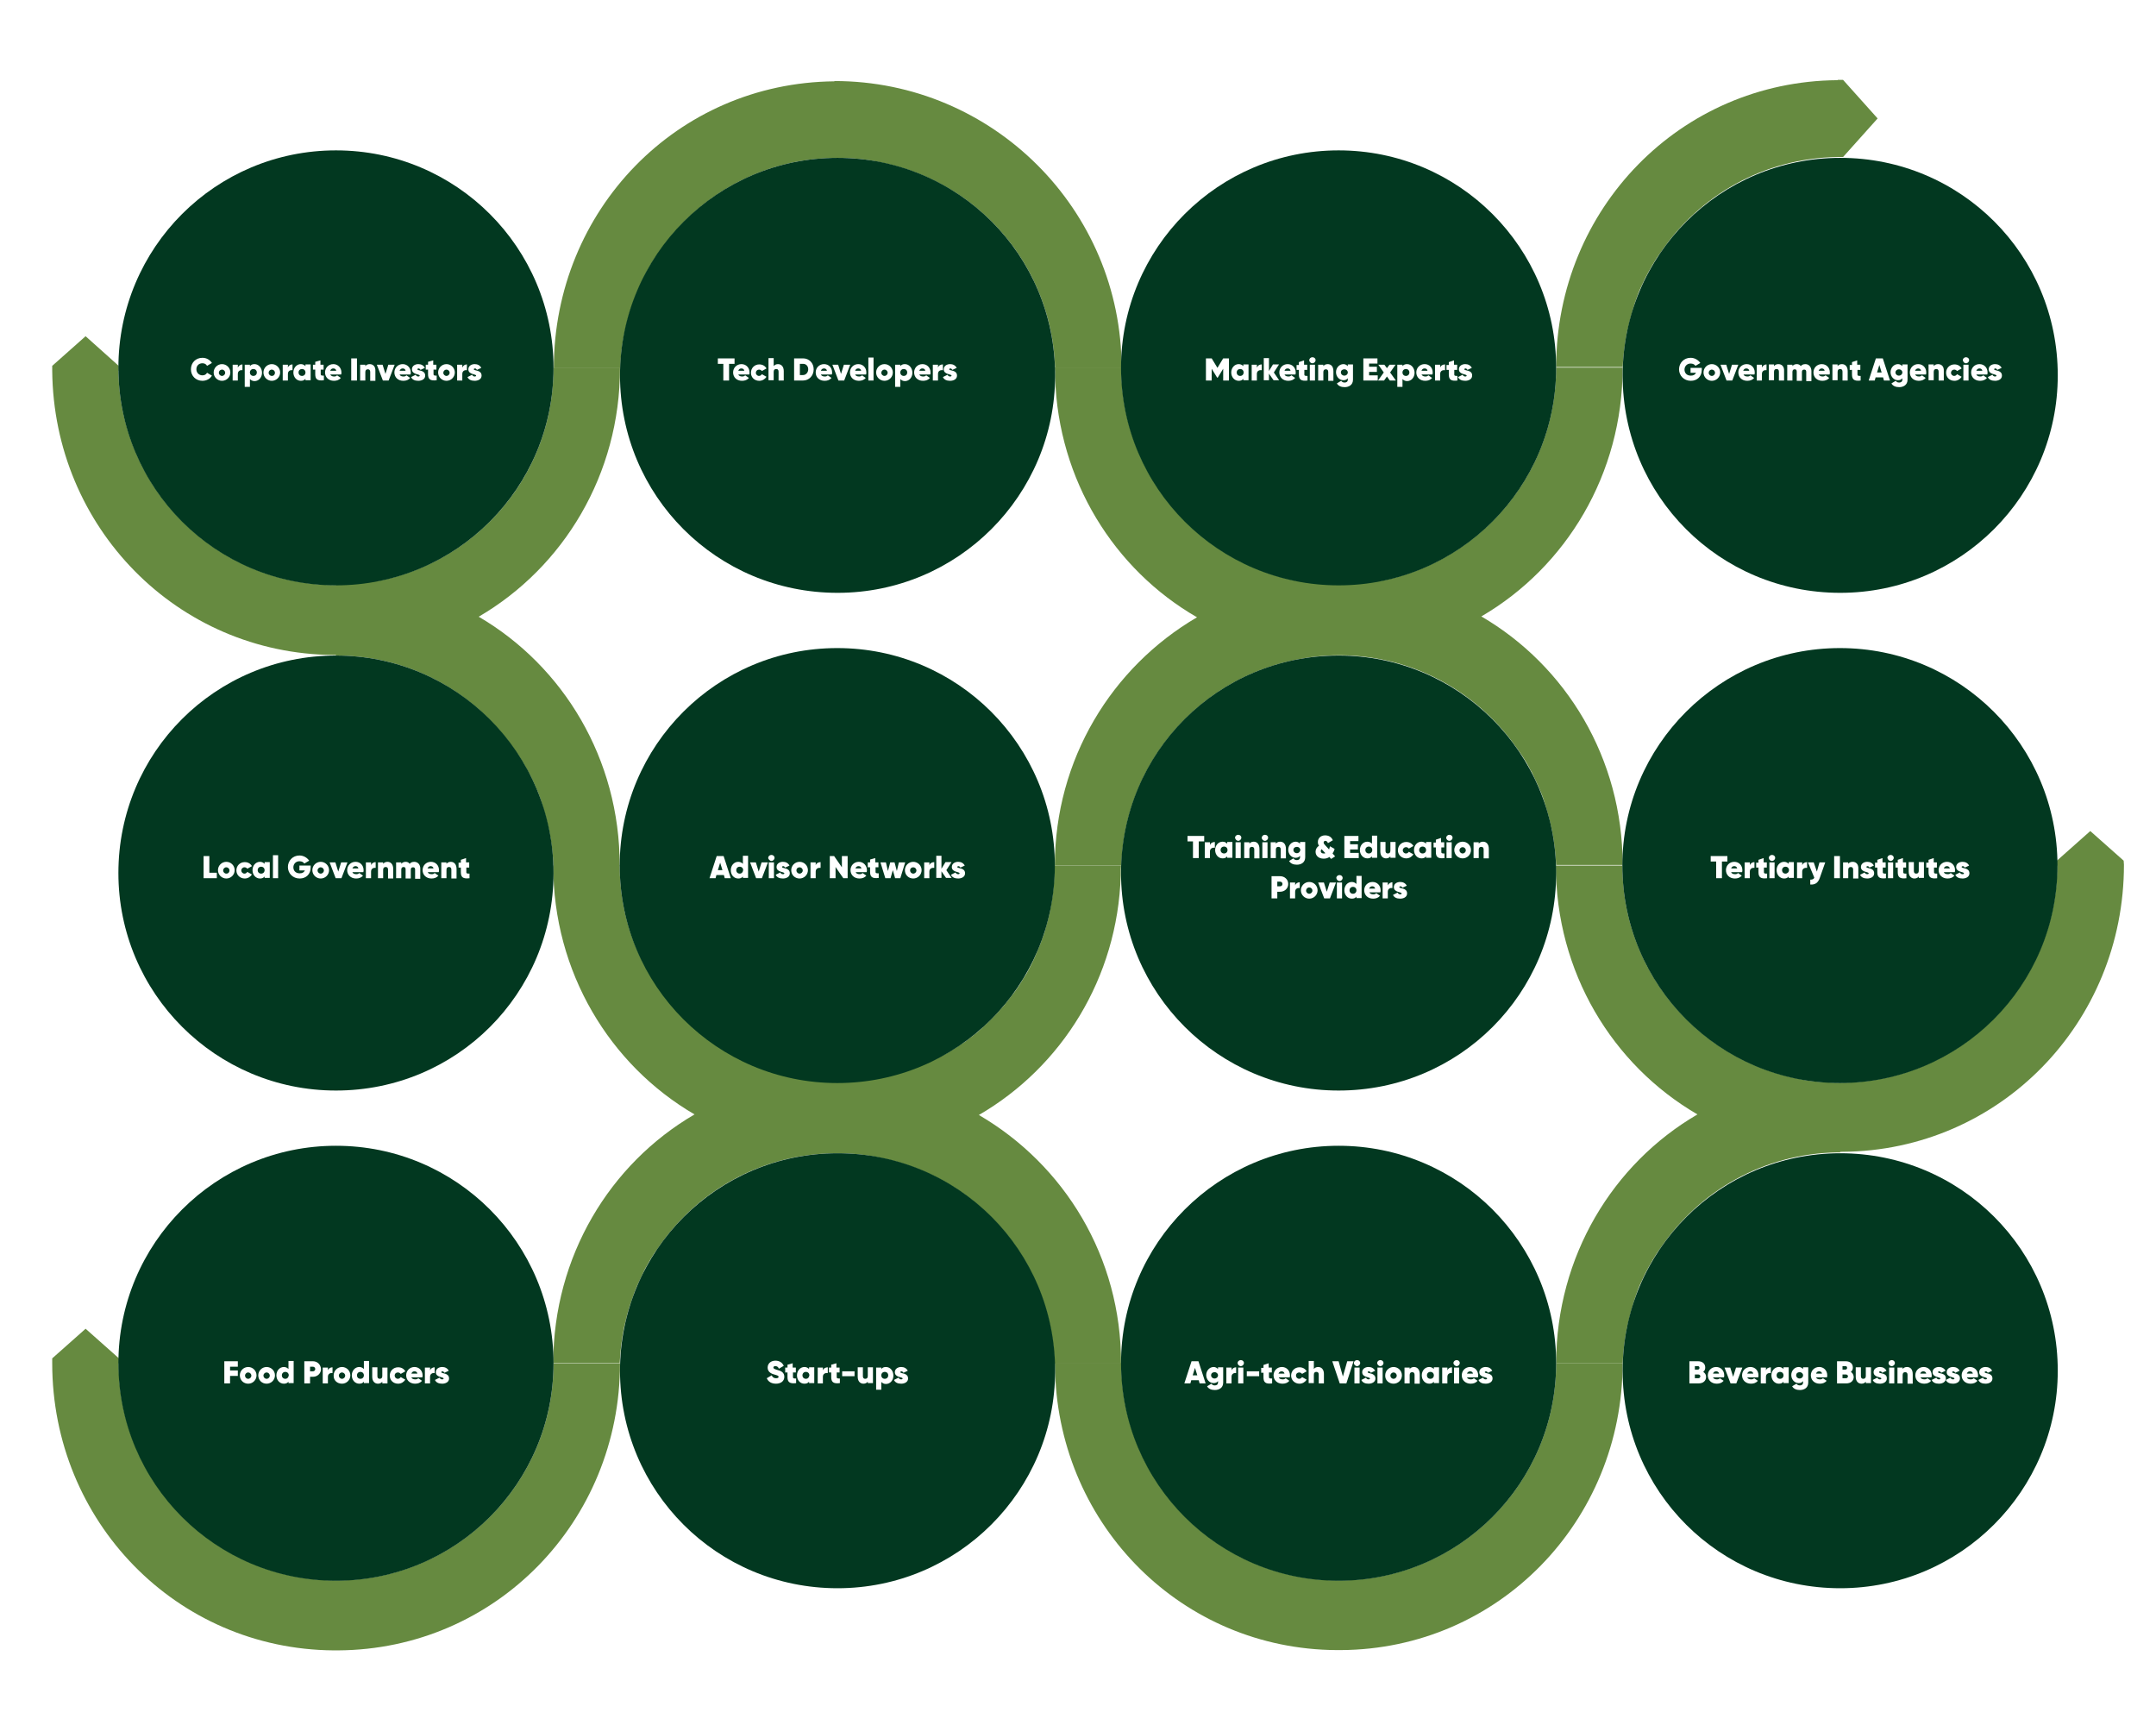
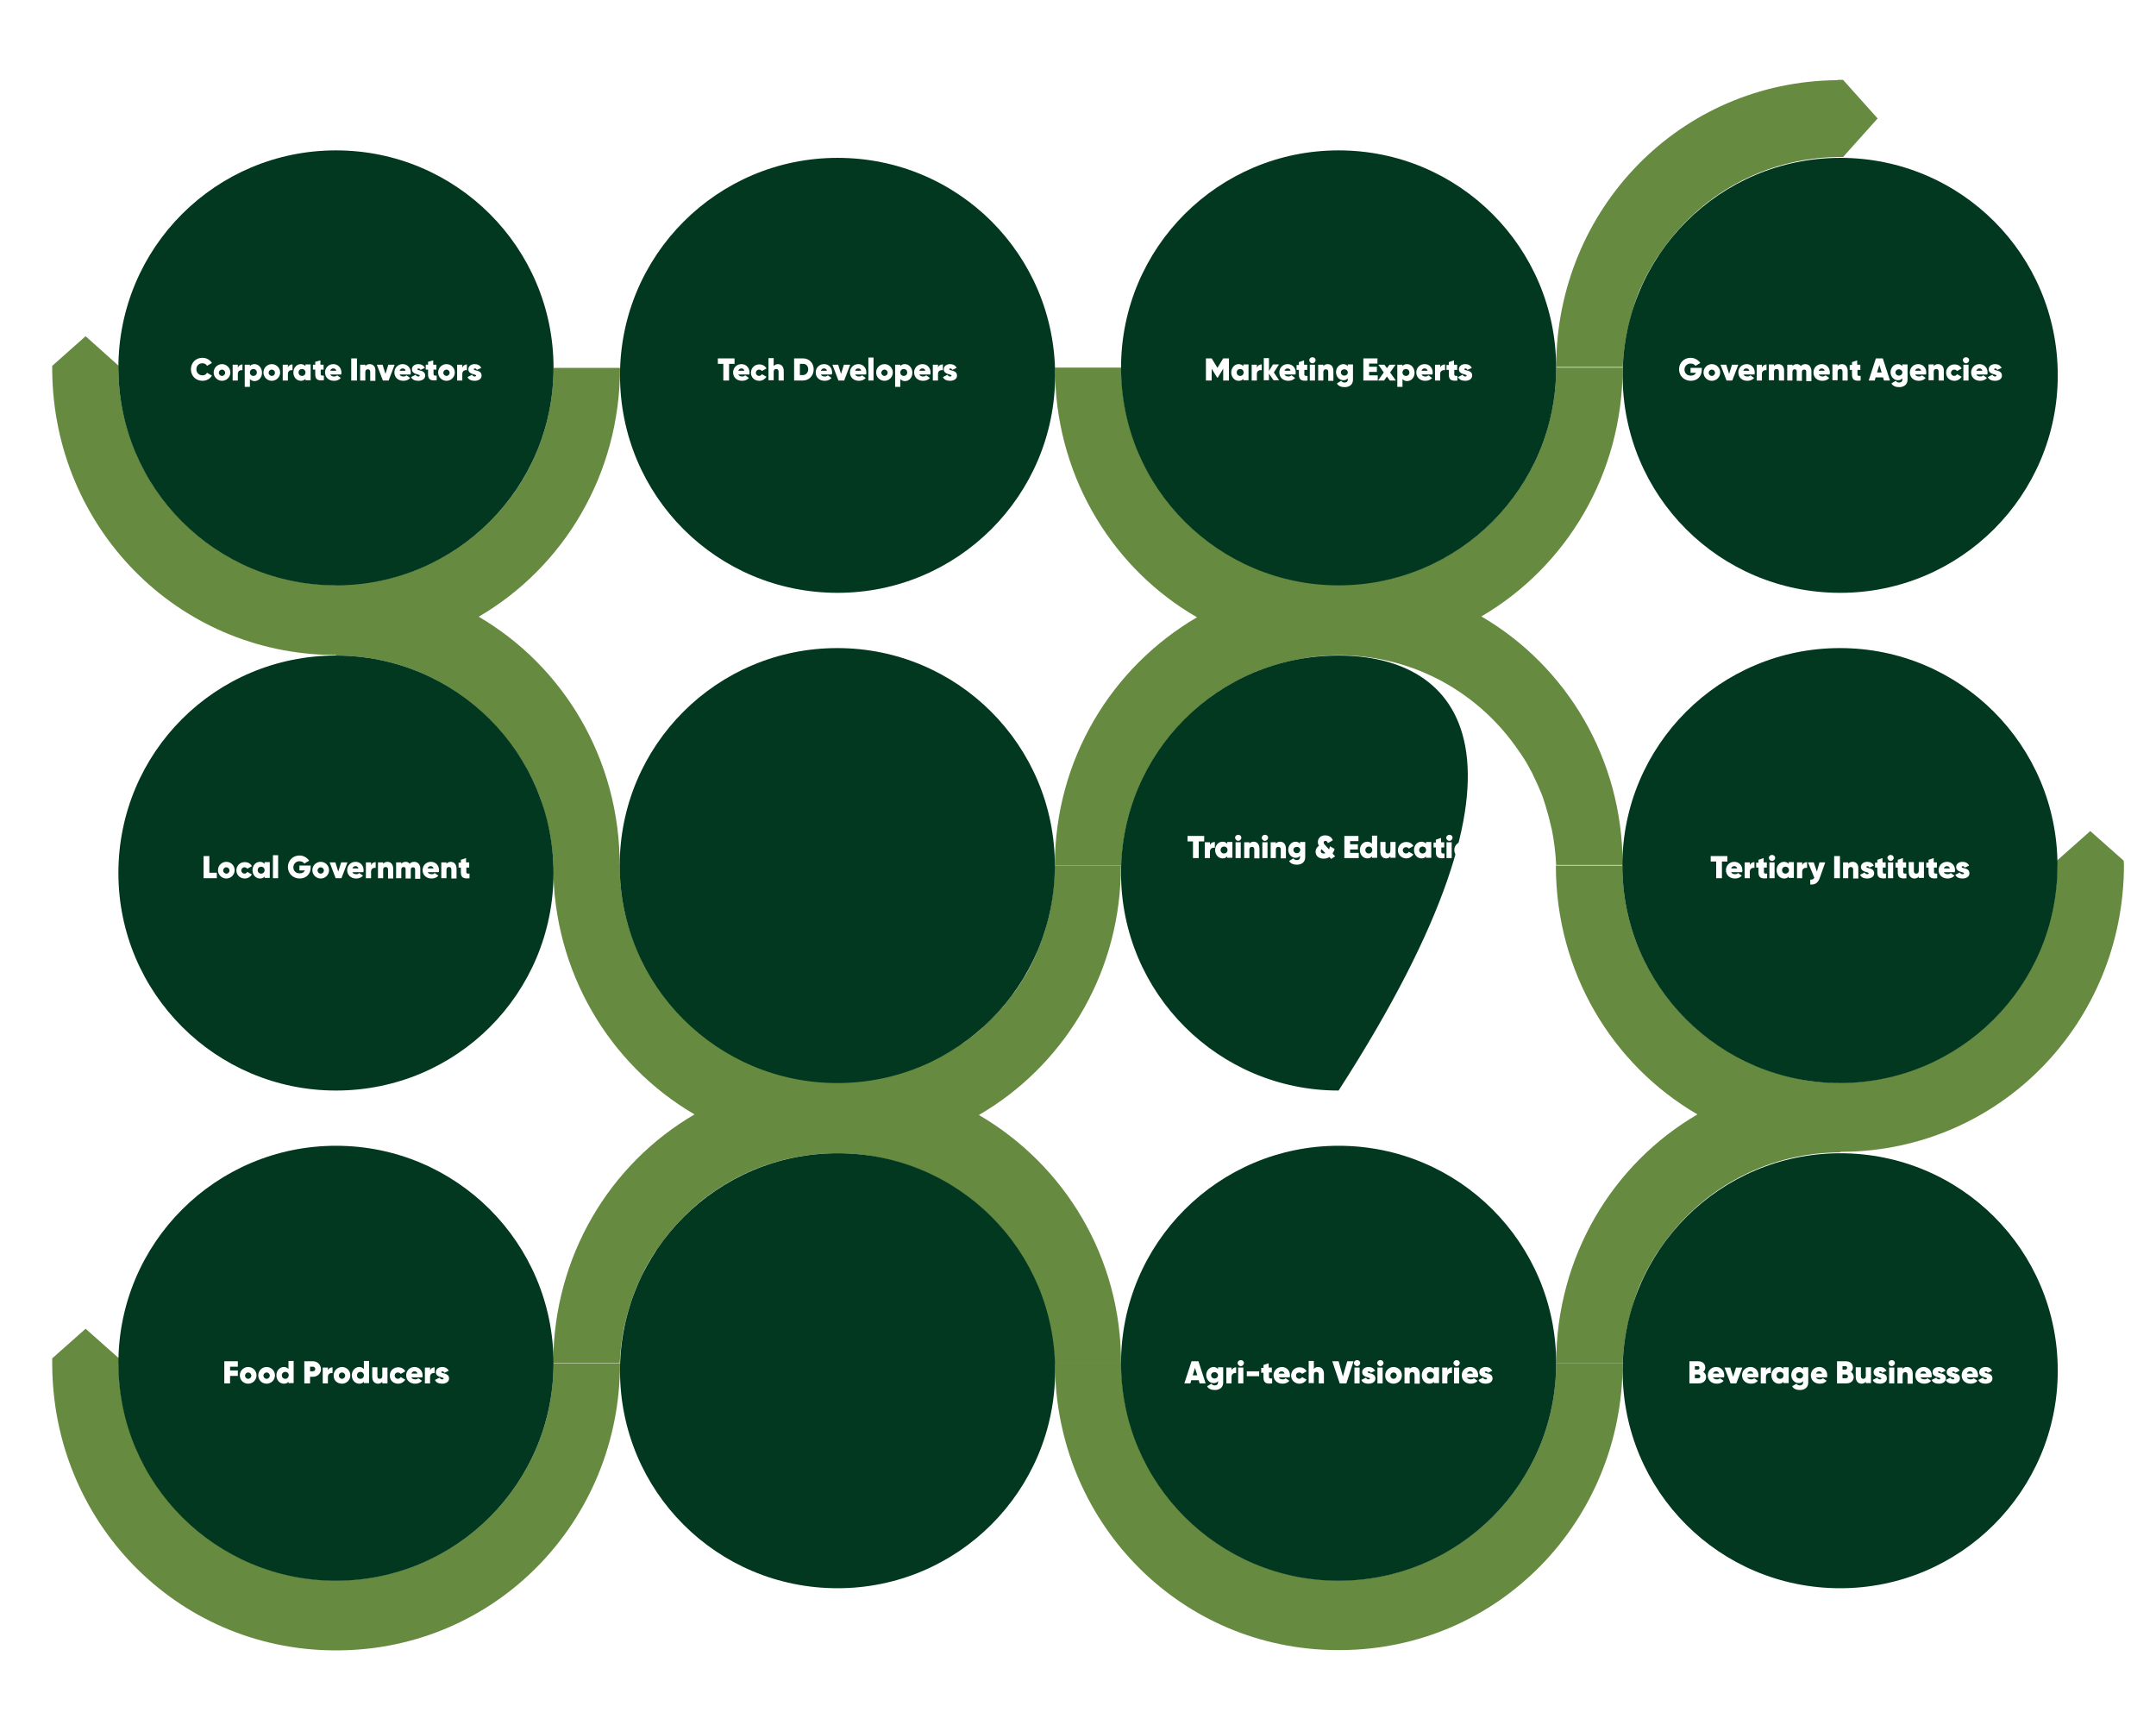
<svg xmlns="http://www.w3.org/2000/svg" width="1500" viewBox="0 0 1125 900" height="1200" preserveAspectRatio="xMidYMid meet">
  <rect x="-112.5" width="1350" fill="#ffffff" y="-90" height="1080" fill-opacity="1" />
  <rect x="-112.5" width="1350" fill="#ffffff" y="-90" height="1080" fill-opacity="1" />
  <path fill="#668a40" d="M 848.945 173.316 C 849.094 172.867 849.094 172.566 849.246 172.117 C 849.543 170.918 849.844 169.566 850.145 168.363 C 850.297 167.613 850.598 166.715 850.746 165.965 C 851.047 165.062 851.195 164.312 851.496 163.41 C 851.797 162.359 852.098 161.309 852.398 160.258 C 852.547 159.66 852.848 159.059 853 158.309 C 853.449 157.105 853.75 156.055 854.199 154.855 C 854.352 154.254 854.648 153.805 854.801 153.203 C 855.25 152.004 855.703 150.953 856.301 149.754 C 856.602 149.152 856.754 148.703 857.055 148.102 C 857.504 147.051 858.105 146 858.555 144.949 C 858.855 144.348 859.156 143.75 859.605 142.996 C 860.055 142.098 860.508 141.195 861.105 140.297 C 861.559 139.547 862.008 138.645 862.457 137.895 C 862.91 137.293 863.211 136.543 863.66 135.945 C 864.262 134.895 865.012 133.844 865.762 132.793 C 866.062 132.492 866.215 132.039 866.512 131.742 C 886.637 102.02 920.273 82.508 958.863 81.91 L 961.719 81.91 L 979.738 61.797 L 961.719 41.684 L 958.863 41.684 L 958.863 41.832 C 876.723 42.434 812.152 109.074 812.004 191.328 C 812.004 191.328 812.004 191.48 812.004 191.48 L 846.691 191.48 C 846.992 185.625 847.742 179.32 848.945 173.316 " fill-opacity="1" fill-rule="nonzero" />
-   <path fill="#668a40" d="M 325.922 173.316 C 326.07 172.867 326.07 172.566 326.223 172.117 C 326.523 170.918 326.824 169.566 327.121 168.363 C 327.273 167.613 327.574 166.715 327.723 165.965 C 328.023 165.062 328.176 164.312 328.473 163.41 C 328.773 162.359 329.074 161.309 329.527 160.258 C 329.676 159.66 329.977 159.059 330.125 158.457 C 330.578 157.258 330.875 156.207 331.328 155.004 C 331.477 154.555 331.777 153.957 331.93 153.504 C 332.379 152.305 332.828 151.254 333.43 150.051 C 333.73 149.453 333.879 149 334.18 148.402 C 334.633 147.352 335.23 146.301 335.684 145.25 C 335.984 144.648 336.281 144.047 336.582 143.297 C 337.035 142.398 337.484 141.496 338.086 140.598 C 338.535 139.848 338.984 138.945 339.438 138.195 C 339.887 137.594 340.188 136.844 340.637 136.242 C 341.238 135.191 341.988 134.141 342.738 133.09 C 343.039 132.793 343.191 132.34 343.492 132.039 C 363.613 102.32 397.25 82.809 435.844 82.359 C 436.141 82.359 436.441 82.359 436.594 82.359 C 436.742 82.359 436.895 82.359 437.195 82.359 C 445 82.359 452.66 83.109 459.867 84.762 C 510.625 94.965 548.766 138.645 550.566 192.078 L 585.254 192.078 C 585.254 109.375 518.133 42.281 435.391 42.281 L 435.391 42.434 C 353.25 43.184 289.133 109.676 288.98 191.93 C 288.98 191.93 288.98 192.078 288.98 192.078 L 323.668 192.078 C 323.82 185.625 324.57 179.32 325.922 173.316 " fill-opacity="1" fill-rule="nonzero" />
  <path fill="#668a40" d="M 550.566 195.832 C 550.566 196.281 550.566 196.582 550.566 197.035 C 552.219 250.617 581.352 297.148 624.598 322.066 C 580.148 348.031 550.418 396.211 550.418 451.598 L 585.105 451.598 C 586.906 398.312 625.199 354.484 675.805 344.277 C 683.164 342.777 690.82 341.879 698.629 341.879 C 698.781 341.879 698.93 341.879 699.23 341.879 C 699.531 341.879 699.832 341.879 699.98 341.879 C 738.574 342.328 772.211 361.992 792.332 391.559 C 792.633 391.859 792.781 392.309 793.082 392.609 C 793.832 393.66 794.434 394.711 795.184 395.762 C 795.637 396.363 795.938 397.113 796.387 397.715 C 796.836 398.465 797.289 399.363 797.738 400.117 C 798.188 401.016 798.641 401.918 799.238 402.816 C 799.539 403.418 799.84 404.02 800.141 404.77 C 800.59 405.82 801.191 406.871 801.641 407.922 C 801.941 408.52 802.094 408.973 802.395 409.57 C 802.844 410.773 803.445 411.824 803.895 413.023 C 804.043 413.473 804.344 414.074 804.496 414.523 C 804.945 415.727 805.395 416.777 805.695 417.977 C 805.848 418.578 806.148 419.176 806.297 419.777 C 806.598 420.828 806.898 421.879 807.199 422.93 C 807.5 423.832 807.648 424.582 807.949 425.48 C 808.098 426.23 808.398 427.133 808.551 427.883 C 808.852 429.086 809.152 430.434 809.449 431.637 C 809.602 432.086 809.602 432.387 809.75 432.836 C 810.953 438.84 811.703 444.996 812.004 451.297 L 846.691 451.297 C 846.691 451.297 846.691 451.148 846.691 451.148 C 846.691 395.762 817.258 347.43 772.961 321.613 C 817.258 295.797 846.691 247.316 846.691 191.781 L 812.004 191.781 C 812.004 247.316 772.211 293.395 719.504 303.301 C 713.047 302.402 706.438 301.953 699.832 301.801 L 699.832 301.652 C 692.324 301.652 684.965 302.25 677.758 303.301 C 634.359 295.195 599.672 262.477 588.711 220.148 C 586.309 211.141 585.105 201.688 585.105 191.781 L 550.418 191.781 C 550.566 193.281 550.566 194.48 550.566 195.832 " fill-opacity="1" fill-rule="nonzero" />
  <path fill="#668a40" d="M 175.457 824.59 C 122.598 824.59 78.148 788.418 65.535 739.484 C 63.133 730.48 61.934 721.023 61.934 711.27 L 62.082 711.27 L 62.082 708.715 L 44.664 693.258 L 27.246 708.715 L 27.246 711.27 C 27.246 793.672 91.965 860.465 174.105 861.066 L 176.359 861.066 C 258.648 860.613 323.52 793.82 323.52 711.27 L 288.832 711.27 C 288.832 773.859 238.074 824.59 175.457 824.59 " fill-opacity="1" fill-rule="nonzero" />
  <path fill="#668a40" d="M 510.773 581.734 C 554.02 556.668 583.152 510.285 584.805 456.703 C 584.805 456.25 584.805 455.953 584.805 455.5 C 584.805 454.152 584.805 452.949 584.953 451.598 L 550.266 451.598 C 550.266 459.402 549.516 467.059 548.016 474.414 C 548.016 474.414 548.016 474.562 548.016 474.562 C 547.715 476.363 547.266 478.168 546.812 479.816 C 546.812 479.816 546.812 479.969 546.812 479.969 C 546.363 481.617 545.914 483.27 545.461 484.77 C 545.312 485.371 545.16 485.82 545.012 486.422 C 544.711 487.473 544.262 488.672 543.809 489.723 C 543.66 490.324 543.359 490.926 543.211 491.523 C 542.758 492.574 542.457 493.625 542.008 494.527 C 541.707 495.129 541.559 495.727 541.258 496.328 C 540.805 497.379 540.355 498.43 539.906 499.48 C 539.605 500.082 539.457 500.531 539.156 501.133 C 538.555 502.332 537.953 503.531 537.352 504.734 C 537.203 505.035 537.051 505.332 536.902 505.633 C 536.152 507.137 535.25 508.637 534.348 509.988 C 534.051 510.438 533.898 510.738 533.598 511.188 C 532.996 512.238 532.246 513.289 531.648 514.34 C 531.348 514.789 530.895 515.391 530.594 515.84 C 529.996 516.742 529.395 517.641 528.645 518.543 C 528.191 518.992 527.891 519.594 527.441 520.043 C 526.84 520.945 526.09 521.695 525.488 522.594 C 525.039 523.047 524.738 523.496 524.289 524.098 C 523.539 524.996 522.785 525.898 521.887 526.797 C 521.586 527.098 521.285 527.547 520.984 527.848 C 519.785 529.051 518.734 530.25 517.531 531.449 C 517.383 531.602 517.23 531.75 517.082 531.902 C 516.031 532.953 514.977 533.852 513.926 534.902 C 513.477 535.352 513.027 535.652 512.727 536.105 C 511.824 536.855 511.074 537.605 510.172 538.355 C 509.723 538.805 509.273 539.105 508.672 539.555 C 507.77 540.305 507.02 540.906 506.117 541.508 C 505.668 541.957 505.066 542.258 504.617 542.707 C 503.715 543.457 502.816 544.059 501.766 544.66 C 501.312 544.961 500.863 545.262 500.414 545.559 C 499.211 546.461 497.859 547.211 496.66 547.961 C 496.508 548.113 496.359 548.113 496.207 548.262 C 494.707 549.164 493.203 550.062 491.703 550.812 C 491.254 551.113 490.801 551.266 490.352 551.414 C 489.301 552.016 488.25 552.613 487.047 553.066 C 486.445 553.363 485.996 553.516 485.395 553.816 C 484.344 554.266 483.293 554.715 482.395 555.168 C 481.793 555.465 481.191 555.617 480.59 555.918 C 479.539 556.367 478.488 556.816 477.438 557.117 C 476.836 557.27 476.387 557.566 475.785 557.719 C 474.586 558.168 473.234 558.617 472.031 558.918 C 471.582 559.07 471.281 559.219 470.832 559.367 C 469.18 559.82 467.527 560.418 465.723 560.871 C 465.426 561.02 465.125 561.02 464.824 561.172 C 463.473 561.469 462.121 561.77 460.617 562.07 C 460.02 562.223 459.418 562.223 458.969 562.371 C 458.668 562.371 458.367 562.52 458.066 562.52 C 450.859 561.469 443.5 560.871 435.992 560.871 L 435.992 561.02 C 429.234 561.02 422.629 561.621 416.172 562.52 C 388.992 557.418 365.113 542.559 348.598 521.844 C 332.68 502.934 323.367 478.316 323.367 451.598 L 288.68 451.598 C 288.68 507.137 318.113 555.617 362.41 581.434 C 318.113 607.25 288.832 655.582 288.68 710.969 C 288.68 710.969 288.68 711.117 288.68 711.117 L 323.367 711.117 C 323.668 704.812 324.418 698.66 325.621 692.656 C 325.77 692.207 325.77 691.906 325.922 691.453 C 326.223 690.254 326.523 688.902 326.824 687.703 C 326.973 686.953 327.273 686.051 327.422 685.301 C 327.723 684.398 327.875 683.648 328.176 682.75 C 328.473 681.699 328.773 680.648 329.227 679.598 C 329.375 678.996 329.676 678.395 329.824 677.797 C 330.277 676.594 330.578 675.543 331.027 674.344 C 331.176 673.895 331.477 673.293 331.629 672.844 C 332.078 671.641 332.527 670.59 333.129 669.391 C 333.43 668.789 333.578 668.34 333.879 667.738 C 334.332 666.688 334.93 665.637 335.383 664.586 C 335.684 663.988 335.984 663.387 336.281 662.637 C 336.734 661.734 337.184 660.836 337.785 659.934 C 338.234 659.184 338.684 658.285 339.137 657.531 C 339.586 656.934 339.887 656.184 340.336 655.582 C 340.938 654.531 341.688 653.48 342.441 652.43 C 342.738 652.129 342.891 651.68 343.191 651.379 C 363.312 621.66 396.949 602.148 435.543 601.695 C 435.844 601.695 436.141 601.695 436.293 601.695 C 436.441 601.695 436.594 601.695 436.895 601.695 C 444.703 601.695 452.359 602.445 459.566 604.098 C 510.324 614.305 548.465 657.984 550.266 711.418 L 584.957 711.418 C 585.105 655.883 555.371 607.699 510.773 581.734 " fill-opacity="1" fill-rule="nonzero" />
  <path fill="#668a40" d="M 698.629 824.59 C 645.773 824.59 601.324 788.418 588.711 739.484 C 586.305 730.48 585.105 721.023 585.105 711.117 L 550.418 711.117 C 550.418 712.469 550.566 713.668 550.566 715.02 C 550.566 715.469 550.566 715.77 550.566 716.223 C 553.121 796.371 616.941 860.465 697.43 860.914 L 699.68 860.914 C 781.969 860.465 846.691 793.52 846.691 711.117 L 812.004 711.117 C 812.004 773.859 761.246 824.59 698.629 824.59 " fill-opacity="1" fill-rule="nonzero" />
  <path fill="#668a40" d="M 1108.129 449.047 L 1090.707 433.586 L 1073.289 449.047 L 1073.289 451.598 L 1073.441 451.598 C 1073.441 461.355 1072.238 470.812 1069.836 479.816 C 1057.223 528.75 1012.773 564.922 959.914 564.922 C 959.613 564.922 959.316 564.922 959.016 564.922 C 957.512 564.922 956.012 564.922 954.508 564.773 C 953.008 564.773 951.656 564.621 950.156 564.473 C 949.855 564.473 949.555 564.473 949.254 564.473 C 945.801 564.172 942.348 563.723 939.043 562.973 C 886.484 553.066 846.543 506.984 846.543 451.598 L 811.852 451.598 C 811.852 507.137 841.285 555.617 885.734 581.434 C 841.438 607.25 812.152 655.582 812.004 710.969 C 812.004 710.969 812.004 711.117 812.004 711.117 L 846.691 711.117 C 846.992 704.812 847.742 698.66 848.945 692.656 C 849.094 692.207 849.094 691.906 849.246 691.453 C 849.543 690.254 849.844 688.902 850.145 687.703 C 850.297 686.953 850.598 686.051 850.746 685.301 C 851.047 684.398 851.195 683.648 851.496 682.75 C 851.797 681.699 852.098 680.648 852.398 679.598 C 852.547 678.996 852.848 678.395 853 677.645 C 853.449 676.445 853.75 675.395 854.199 674.195 C 854.352 673.594 854.648 673.145 854.801 672.543 C 855.25 671.344 855.703 670.293 856.301 669.09 C 856.602 668.488 856.754 668.039 857.055 667.438 C 857.504 666.391 858.105 665.34 858.555 664.289 C 858.855 663.688 859.156 663.086 859.605 662.336 C 860.055 661.438 860.508 660.535 861.109 659.633 C 861.559 658.883 862.008 657.984 862.457 657.234 C 862.91 656.633 863.211 655.883 863.66 655.281 C 864.262 654.23 865.012 653.18 865.762 652.129 C 866.062 651.828 866.215 651.379 866.512 651.078 C 886.637 621.359 920.273 601.848 958.863 601.246 C 959.316 601.246 959.766 601.246 960.215 601.246 L 960.215 600.945 L 961.418 600.945 C 1043.559 600.348 1108.277 533.551 1108.277 451.148 Z M 1108.129 449.047 " fill-opacity="1" fill-rule="nonzero" />
  <path fill="#668a40" d="M 249.789 321.766 C 294.086 295.949 323.52 247.465 323.52 191.93 L 288.832 191.93 C 288.832 247.465 249.039 293.547 196.328 303.301 C 189.422 302.402 182.516 301.801 175.305 301.801 L 175.305 305.254 C 122.449 305.254 78 269.078 65.387 220.148 C 63.133 211.594 61.934 202.586 61.781 193.43 L 61.934 193.43 L 61.934 190.879 L 44.664 175.418 L 27.246 190.879 L 27.246 193.43 C 27.996 275.082 92.414 341.125 174.105 341.727 L 175.305 341.727 L 175.305 342.027 C 175.758 342.027 176.207 342.027 176.656 342.027 C 215.25 342.477 248.887 362.141 269.008 391.859 C 269.309 392.16 269.461 392.609 269.762 392.91 C 270.512 393.961 271.113 395.012 271.863 396.062 C 272.312 396.664 272.613 397.414 273.062 398.016 C 273.516 398.766 273.965 399.664 274.414 400.414 C 274.867 401.316 275.316 402.215 275.918 403.117 C 276.219 403.719 276.516 404.316 276.969 405.07 C 277.418 406.121 278.02 407.168 278.469 408.219 C 278.77 408.82 278.918 409.27 279.219 409.871 C 279.672 411.074 280.121 412.125 280.723 413.324 C 280.871 413.926 281.172 414.375 281.324 414.977 C 281.773 416.176 282.223 417.227 282.523 418.426 C 282.676 419.027 282.973 419.629 283.125 420.379 C 283.426 421.43 283.727 422.48 284.027 423.531 C 284.324 424.43 284.477 425.18 284.777 426.082 C 284.926 426.832 285.227 427.734 285.375 428.484 C 285.676 429.684 285.977 431.035 286.277 432.234 C 286.43 432.688 286.43 432.988 286.578 433.438 C 287.781 439.441 288.531 445.594 288.832 451.898 L 323.367 451.898 C 323.367 451.75 323.367 451.75 323.367 451.598 C 323.367 395.914 293.938 347.582 249.789 321.766 " fill-opacity="1" fill-rule="nonzero" />
  <path fill="#023820" d="M 1073.738 195.832 C 1073.738 258.422 1022.984 309.305 960.215 309.305 C 897.297 309.305 846.691 258.723 846.691 195.832 C 846.691 133.242 897.445 82.359 960.215 82.359 C 1023.133 82.359 1073.738 132.941 1073.738 195.832 " fill-opacity="1" fill-rule="nonzero" />
  <path fill="#023820" d="M 550.566 195.832 C 550.566 258.422 499.812 309.305 437.043 309.305 C 374.125 309.305 323.52 258.723 323.52 195.832 C 323.52 133.242 374.273 82.359 437.043 82.359 C 499.961 82.359 550.566 132.941 550.566 195.832 " fill-opacity="1" fill-rule="nonzero" />
  <path fill="#023820" d="M 1073.738 715.172 C 1073.738 777.762 1022.984 828.645 960.215 828.645 C 897.297 828.645 846.691 778.062 846.691 715.172 C 846.691 652.578 897.445 601.695 960.215 601.695 C 1023.133 601.695 1073.738 652.281 1073.738 715.172 " fill-opacity="1" fill-rule="nonzero" />
  <path fill="#023820" d="M 812.004 711.27 C 812.004 773.859 761.246 824.742 698.48 824.742 C 635.859 824.742 584.957 774.008 584.957 711.27 C 584.957 648.676 635.711 597.793 698.48 597.793 C 761.246 597.793 812.004 648.527 812.004 711.27 " fill-opacity="1" fill-rule="nonzero" />
  <path fill="#023820" d="M 550.566 715.172 C 550.566 777.762 499.812 828.645 437.043 828.645 C 374.125 828.645 323.52 778.062 323.52 715.172 C 323.52 652.578 374.273 601.695 437.043 601.695 C 499.961 601.695 550.566 652.281 550.566 715.172 " fill-opacity="1" fill-rule="nonzero" />
  <path fill="#023820" d="M 288.832 711.27 C 288.832 773.859 238.074 824.742 175.305 824.742 C 112.539 824.742 61.781 774.008 61.781 711.27 C 61.781 648.676 112.539 597.793 175.305 597.793 C 238.074 597.793 288.832 648.527 288.832 711.27 " fill-opacity="1" fill-rule="nonzero" />
  <path fill="#023820" d="M 61.781 455.5 C 61.781 518.094 112.539 568.977 175.305 568.977 C 238.227 568.977 288.832 518.391 288.832 455.5 C 288.832 392.91 238.074 342.027 175.305 342.027 C 112.387 342.027 61.781 392.609 61.781 455.5 " fill-opacity="1" fill-rule="nonzero" />
-   <path fill="#023820" d="M 584.953 455.5 C 584.953 518.094 635.711 568.977 698.48 568.977 C 761.398 568.977 812.004 518.391 812.004 455.5 C 812.004 392.91 761.246 342.027 698.48 342.027 C 635.559 342.027 584.953 392.609 584.953 455.5 " fill-opacity="1" fill-rule="nonzero" />
+   <path fill="#023820" d="M 584.953 455.5 C 584.953 518.094 635.711 568.977 698.48 568.977 C 812.004 392.91 761.246 342.027 698.48 342.027 C 635.559 342.027 584.953 392.609 584.953 455.5 " fill-opacity="1" fill-rule="nonzero" />
  <path fill="#023820" d="M 846.543 451.598 C 846.543 514.191 897.297 565.074 960.066 565.074 C 1022.684 565.074 1073.59 514.34 1073.59 451.598 C 1073.59 388.859 1022.836 338.125 960.066 338.125 C 897.445 338.125 846.543 388.859 846.543 451.598 " fill-opacity="1" fill-rule="nonzero" />
  <path fill="#023820" d="M 323.367 451.598 C 323.367 514.191 374.125 565.074 436.895 565.074 C 499.66 565.074 550.418 514.34 550.418 451.598 C 550.418 388.859 499.66 338.125 436.895 338.125 C 374.125 338.125 323.367 388.859 323.367 451.598 " fill-opacity="1" fill-rule="nonzero" />
  <path fill="#023820" d="M 812.004 191.93 C 812.004 254.52 761.246 305.402 698.48 305.402 C 635.859 305.402 584.957 254.672 584.957 191.93 C 584.957 129.188 635.711 78.457 698.48 78.457 C 761.246 78.457 812.004 129.188 812.004 191.93 " fill-opacity="1" fill-rule="nonzero" />
  <path fill="#023820" d="M 288.832 191.93 C 288.832 254.52 238.074 305.402 175.305 305.402 C 112.539 305.402 61.781 254.672 61.781 191.93 C 61.781 129.188 112.539 78.457 175.305 78.457 C 238.074 78.457 288.832 129.188 288.832 191.93 " fill-opacity="1" fill-rule="nonzero" />
  <path fill="#ffffff" d="M 247.234 192.68 C 247.234 192.379 247.535 192.23 247.836 192.23 C 248.285 192.23 248.586 192.531 248.887 192.98 L 251.141 191.93 C 250.391 190.578 249.188 189.98 247.688 189.98 C 246.035 189.98 244.383 190.879 244.383 192.68 C 244.383 195.531 248.438 195.082 248.438 195.984 C 248.438 196.281 248.137 196.434 247.688 196.434 C 247.086 196.434 246.633 196.133 246.336 195.531 L 243.934 196.734 C 244.531 198.082 245.883 198.684 247.688 198.684 C 249.336 198.684 251.289 197.934 251.289 195.984 C 251.289 192.832 247.234 193.582 247.234 192.68 M 241.23 191.781 L 241.23 190.277 L 238.527 190.277 L 238.527 198.535 L 241.23 198.535 L 241.23 195.082 C 241.23 193.43 242.582 192.98 243.633 193.129 L 243.633 190.129 C 242.582 190.129 241.68 190.73 241.23 191.781 M 232.969 196.133 C 232.07 196.133 231.316 195.383 231.316 194.48 C 231.316 193.582 232.07 192.832 232.969 192.832 C 233.871 192.832 234.621 193.582 234.621 194.48 C 234.621 195.383 233.871 196.133 232.969 196.133 M 232.969 198.684 C 235.371 198.684 237.324 196.734 237.324 194.332 C 237.324 191.93 235.371 189.98 232.969 189.98 C 230.566 189.98 228.613 191.93 228.613 194.332 C 228.613 196.734 230.566 198.684 232.969 198.684 M 227.715 192.832 L 227.715 190.277 L 226.062 190.277 L 226.062 188.027 L 223.359 188.777 L 223.359 190.277 L 222.156 190.277 L 222.156 192.832 L 223.359 192.832 L 223.359 195.23 C 223.359 197.785 224.41 198.836 227.863 198.383 L 227.863 195.984 C 226.812 195.984 226.211 195.984 226.211 195.23 L 226.211 192.832 Z M 217.805 192.68 C 217.805 192.379 218.102 192.23 218.402 192.23 C 218.855 192.23 219.156 192.531 219.453 192.98 L 221.707 191.93 C 220.957 190.578 219.754 189.98 218.254 189.98 C 216.602 189.98 214.949 190.879 214.949 192.68 C 214.949 195.531 219.004 195.082 219.004 195.984 C 219.004 196.281 218.703 196.434 218.254 196.434 C 217.652 196.434 217.203 196.133 216.902 195.531 L 214.5 196.734 C 215.102 198.082 216.453 198.684 218.254 198.684 C 219.906 198.684 221.859 197.934 221.859 195.984 C 221.859 192.832 217.805 193.582 217.805 192.68 M 208.492 193.43 C 208.793 192.68 209.395 192.23 210.145 192.23 C 210.746 192.23 211.496 192.531 211.645 193.43 Z M 208.492 195.383 L 214.199 195.383 C 214.348 195.082 214.348 194.633 214.348 194.332 C 214.348 191.93 212.547 189.98 210.145 189.98 C 207.594 189.98 205.789 191.93 205.789 194.332 C 205.789 196.734 207.594 198.684 210.445 198.684 C 211.945 198.684 213.148 198.234 214.051 197.184 L 212.098 195.832 C 211.645 196.281 211.195 196.434 210.594 196.434 C 209.543 196.434 208.793 196.133 208.492 195.383 M 202.637 190.277 L 201.137 195.082 L 199.633 190.277 L 196.629 190.277 L 199.785 198.535 L 202.785 198.535 L 205.941 190.277 Z M 192.875 189.98 C 191.824 189.98 191.074 190.43 190.625 191.027 L 190.625 190.277 L 187.922 190.277 L 187.922 198.535 L 190.625 198.535 L 190.625 194.18 C 190.625 193.129 191.074 192.68 191.977 192.68 C 192.727 192.68 193.176 193.129 193.176 194.031 L 193.176 198.684 L 195.879 198.684 L 195.879 193.73 C 196.027 191.18 194.676 189.98 192.875 189.98 M 183.266 198.535 L 186.27 198.535 L 186.27 186.977 L 183.266 186.977 Z M 172.305 193.43 C 172.605 192.68 173.055 192.23 173.953 192.23 C 174.555 192.23 175.305 192.531 175.457 193.43 Z M 172.305 195.383 L 178.008 195.383 C 178.16 195.082 178.16 194.633 178.16 194.332 C 178.16 191.93 176.359 189.98 173.953 189.98 C 171.402 189.98 169.602 191.93 169.602 194.332 C 169.602 196.734 171.402 198.684 174.254 198.684 C 175.758 198.684 176.957 198.234 177.859 197.184 L 175.906 195.832 C 175.457 196.281 175.008 196.434 174.406 196.434 C 173.355 196.434 172.754 196.133 172.305 195.383 M 168.848 192.832 L 168.848 190.277 L 167.199 190.277 L 167.199 188.027 L 164.496 188.777 L 164.496 190.277 L 163.293 190.277 L 163.293 192.832 L 164.496 192.832 L 164.496 195.23 C 164.496 197.785 165.547 198.836 169 198.383 L 169 195.984 C 167.949 195.984 167.348 195.984 167.348 195.23 L 167.348 192.832 Z M 157.586 196.133 C 156.535 196.133 155.785 195.383 155.785 194.332 C 155.785 193.281 156.535 192.531 157.586 192.531 C 158.637 192.531 159.391 193.281 159.391 194.332 C 159.391 195.383 158.637 196.133 157.586 196.133 M 159.391 190.277 L 159.391 191.027 C 158.789 190.43 158.039 189.98 156.988 189.98 C 154.734 189.98 153.082 191.93 153.082 194.332 C 153.082 196.734 154.734 198.684 156.988 198.684 C 158.039 198.684 158.789 198.383 159.391 197.633 L 159.391 198.383 L 162.094 198.383 L 162.094 190.129 L 159.391 190.129 Z M 150.23 191.781 L 150.23 190.277 L 147.527 190.277 L 147.527 198.535 L 150.23 198.535 L 150.23 195.082 C 150.23 193.43 151.582 192.98 152.633 193.129 L 152.633 190.129 C 151.582 190.129 150.531 190.73 150.23 191.781 M 141.82 196.133 C 140.918 196.133 140.168 195.383 140.168 194.48 C 140.168 193.582 140.918 192.832 141.82 192.832 C 142.723 192.832 143.473 193.582 143.473 194.48 C 143.473 195.383 142.871 196.133 141.82 196.133 M 141.82 198.684 C 144.223 198.684 146.176 196.734 146.176 194.332 C 146.176 191.93 144.223 189.98 141.82 189.98 C 139.418 189.98 137.465 191.93 137.465 194.332 C 137.465 196.734 139.418 198.684 141.82 198.684 M 132.211 196.133 C 131.156 196.133 130.406 195.383 130.406 194.332 C 130.406 193.281 131.156 192.531 132.211 192.531 C 133.262 192.531 134.012 193.281 134.012 194.332 C 134.012 195.383 133.262 196.133 132.211 196.133 M 132.809 189.98 C 131.758 189.98 131.008 190.277 130.406 191.027 L 130.406 190.277 L 127.703 190.277 L 127.703 201.836 L 130.406 201.836 L 130.406 197.785 C 131.008 198.383 131.758 198.836 132.809 198.836 C 135.062 198.836 136.715 196.883 136.715 194.48 C 136.715 192.078 135.062 189.98 132.809 189.98 M 124.102 191.781 L 124.102 190.277 L 121.398 190.277 L 121.398 198.535 L 124.102 198.535 L 124.102 195.082 C 124.102 193.43 125.453 192.98 126.504 193.129 L 126.504 190.129 C 125.602 190.129 124.551 190.73 124.102 191.781 M 115.84 196.133 C 114.941 196.133 114.191 195.383 114.191 194.48 C 114.191 193.582 114.941 192.832 115.84 192.832 C 116.742 192.832 117.492 193.582 117.492 194.48 C 117.492 195.383 116.742 196.133 115.84 196.133 M 115.84 198.684 C 118.242 198.684 120.195 196.734 120.195 194.332 C 120.195 191.93 118.242 189.98 115.84 189.98 C 113.438 189.98 111.488 191.93 111.488 194.332 C 111.488 196.734 113.438 198.684 115.84 198.684 M 105.629 198.684 C 107.734 198.684 109.684 197.633 110.586 195.984 L 108.031 194.48 C 107.582 195.383 106.68 195.832 105.629 195.832 C 103.828 195.832 102.477 194.48 102.477 192.68 C 102.477 190.879 103.68 189.527 105.629 189.527 C 106.68 189.527 107.582 189.98 108.031 190.879 L 110.586 189.379 C 109.535 187.727 107.734 186.676 105.629 186.676 C 102.176 186.676 99.625 189.227 99.625 192.68 C 99.625 196.133 102.176 198.684 105.629 198.684 " fill-opacity="1" fill-rule="nonzero" />
  <path fill="#ffffff" d="M 244.832 452.5 L 244.832 449.949 L 243.18 449.949 L 243.18 447.695 L 240.477 448.598 L 240.477 450.098 L 239.277 450.098 L 239.277 452.648 L 240.477 452.648 L 240.477 455.051 C 240.477 457.602 241.527 458.652 244.984 458.203 L 244.984 455.801 C 243.934 455.801 243.332 455.801 243.332 455.051 L 243.332 452.648 L 244.832 452.648 Z M 235.223 449.648 C 234.172 449.648 233.422 450.098 232.969 450.699 L 232.969 449.949 L 230.266 449.949 L 230.266 458.203 L 232.969 458.203 L 232.969 453.852 C 232.969 452.801 233.422 452.348 234.32 452.348 C 235.07 452.348 235.523 452.801 235.523 453.699 L 235.523 458.352 L 238.227 458.352 L 238.227 453.398 C 238.227 450.848 236.875 449.648 235.223 449.648 M 223.059 453.102 C 223.359 452.348 223.961 451.898 224.711 451.898 C 225.312 451.898 226.062 452.199 226.211 453.102 Z M 223.207 455.051 L 228.914 455.051 C 229.066 454.75 229.066 454.301 229.066 454 C 229.066 451.449 227.262 449.648 224.859 449.648 C 222.309 449.648 220.508 451.598 220.508 454 C 220.508 456.402 222.309 458.352 225.16 458.352 C 226.664 458.352 227.863 457.902 228.766 456.852 L 226.812 455.5 C 226.363 455.953 225.91 456.102 225.312 456.102 C 224.262 456.102 223.508 455.801 223.207 455.051 M 216.152 449.648 C 214.949 449.648 214.199 450.098 213.75 450.699 C 213.297 449.949 212.547 449.648 211.645 449.648 C 210.594 449.648 209.844 450.098 209.395 450.699 L 209.395 449.949 L 206.691 449.949 L 206.691 458.203 L 209.395 458.203 L 209.395 453.699 C 209.395 452.801 209.844 452.348 210.594 452.348 C 211.348 452.348 211.645 452.801 211.645 453.551 L 211.645 458.352 L 214.348 458.352 L 214.348 453.852 C 214.348 452.949 214.648 452.5 215.551 452.5 C 216.301 452.5 216.602 452.949 216.602 453.699 L 216.602 458.504 L 219.305 458.504 L 219.305 453.102 C 219.305 451 217.953 449.648 216.152 449.648 M 202.188 449.648 C 201.133 449.648 200.383 450.098 199.934 450.699 L 199.934 449.949 L 197.23 449.949 L 197.23 458.203 L 199.934 458.203 L 199.934 453.852 C 199.934 452.801 200.383 452.348 201.285 452.348 C 202.035 452.348 202.484 452.801 202.484 453.699 L 202.484 458.352 L 205.188 458.352 L 205.188 453.398 C 205.188 450.848 203.836 449.648 202.188 449.648 M 193.625 451.449 L 193.625 449.949 L 190.922 449.949 L 190.922 458.203 L 193.625 458.203 L 193.625 454.75 C 193.625 453.102 194.977 452.648 196.027 452.801 L 196.027 449.797 C 194.977 449.797 193.926 450.398 193.625 451.449 M 183.867 453.102 C 184.168 452.348 184.766 451.898 185.52 451.898 C 186.117 451.898 186.871 452.199 187.02 453.102 Z M 183.867 455.051 L 189.57 455.051 C 189.723 454.75 189.723 454.301 189.723 454 C 189.723 451.449 187.922 449.648 185.52 449.648 C 182.965 449.648 181.164 451.598 181.164 454 C 181.164 456.402 182.965 458.352 185.816 458.352 C 187.32 458.352 188.52 457.902 189.422 456.852 L 187.469 455.5 C 187.02 455.953 186.57 456.102 185.969 456.102 C 184.918 456.102 184.168 455.801 183.867 455.051 M 178.008 449.949 L 176.508 454.75 L 175.008 449.949 L 172.004 449.949 L 175.156 458.203 L 178.16 458.203 L 181.312 449.949 Z M 167.348 455.801 C 166.445 455.801 165.695 455.051 165.695 454.152 C 165.695 453.25 166.445 452.5 167.348 452.5 C 168.25 452.5 169 453.25 169 454.152 C 169 455.051 168.25 455.801 167.348 455.801 M 167.348 458.352 C 169.75 458.352 171.703 456.402 171.703 454 C 171.703 451.598 169.75 449.648 167.348 449.648 C 164.945 449.648 162.992 451.598 162.992 454 C 162.992 456.402 164.945 458.352 167.348 458.352 M 162.094 451.598 L 156.234 451.598 L 156.234 454.152 L 159.09 454.152 C 158.637 455.051 157.887 455.652 156.387 455.652 C 154.133 455.652 153.082 454.152 153.082 452.5 C 153.082 450.699 154.434 449.348 156.234 449.348 C 157.438 449.348 158.34 449.797 158.789 450.547 L 161.34 449.047 C 160.289 447.547 158.488 446.344 156.234 446.344 C 152.781 446.344 150.23 449.047 150.23 452.348 C 150.23 455.652 152.781 458.352 156.387 458.352 C 159.691 458.352 162.094 456.102 162.094 452.648 Z M 142.422 458.203 L 145.125 458.203 L 145.125 446.195 L 142.422 446.195 Z M 136.266 455.801 C 135.211 455.801 134.461 455.051 134.461 454 C 134.461 452.949 135.211 452.199 136.266 452.199 C 137.316 452.199 138.066 452.949 138.066 454 C 138.066 455.051 137.316 455.801 136.266 455.801 M 138.066 449.949 L 138.066 450.699 C 137.465 450.098 136.715 449.648 135.664 449.648 C 133.41 449.648 131.758 451.598 131.758 454 C 131.758 456.402 133.41 458.352 135.664 458.352 C 136.715 458.352 137.465 458.055 138.066 457.301 L 138.066 458.055 L 140.77 458.055 L 140.77 449.797 L 138.066 449.797 Z M 127.703 458.352 C 129.355 458.352 130.707 457.453 131.457 456.25 L 129.055 454.902 C 128.754 455.352 128.305 455.801 127.555 455.801 C 126.652 455.801 125.902 455.051 125.902 454.152 C 125.902 453.25 126.652 452.5 127.555 452.5 C 128.156 452.5 128.754 452.801 129.055 453.25 L 131.457 451.898 C 130.707 450.547 129.355 449.797 127.703 449.797 C 125.152 449.797 123.352 451.75 123.352 454.152 C 123.352 456.551 125.301 458.352 127.703 458.352 M 118.094 455.801 C 117.191 455.801 116.441 455.051 116.441 454.152 C 116.441 453.25 117.191 452.5 118.094 452.5 C 118.996 452.5 119.746 453.25 119.746 454.152 C 119.746 455.051 119.145 455.801 118.094 455.801 M 118.094 458.352 C 120.496 458.352 122.449 456.402 122.449 454 C 122.449 451.598 120.496 449.648 118.094 449.648 C 115.691 449.648 113.738 451.598 113.738 454 C 113.738 456.402 115.691 458.352 118.094 458.352 M 109.234 455.352 L 109.234 446.645 L 106.23 446.645 L 106.23 458.203 L 113.137 458.203 L 113.137 455.352 Z M 109.234 455.352 " fill-opacity="1" fill-rule="nonzero" />
  <path fill="#ffffff" d="M 230.266 715.922 C 230.266 715.621 230.566 715.469 230.867 715.469 C 231.316 715.469 231.617 715.77 231.918 716.223 L 234.172 715.172 C 233.422 713.82 232.219 713.219 230.719 713.219 C 229.066 713.219 227.414 714.121 227.414 715.922 C 227.414 718.773 231.469 718.32 231.469 719.223 C 231.469 719.523 231.168 719.672 230.719 719.672 C 230.117 719.672 229.668 719.371 229.367 718.773 L 226.965 719.973 C 227.562 721.324 228.914 721.926 230.719 721.926 C 232.367 721.926 234.32 721.176 234.32 719.223 C 234.32 716.07 230.266 716.82 230.266 715.922 M 224.41 715.02 L 224.41 713.52 L 221.707 713.52 L 221.707 721.773 L 224.41 721.773 L 224.41 718.324 C 224.41 716.672 225.762 716.223 226.812 716.371 L 226.812 713.371 C 225.762 713.371 224.711 713.969 224.41 715.02 M 214.648 716.672 C 214.949 715.922 215.402 715.469 216.301 715.469 C 216.902 715.469 217.652 715.77 217.805 716.672 Z M 214.648 718.621 L 220.355 718.621 C 220.508 718.324 220.508 717.871 220.508 717.57 C 220.508 715.172 218.703 713.219 216.301 713.219 C 213.75 713.219 211.945 715.172 211.945 717.57 C 211.945 719.973 213.75 721.926 216.602 721.926 C 218.102 721.926 219.305 721.473 220.207 720.422 L 218.254 719.074 C 217.805 719.523 217.352 719.672 216.75 719.672 C 215.699 719.672 214.949 719.375 214.648 718.621 M 207.742 721.926 C 209.395 721.926 210.746 721.023 211.496 719.824 L 209.094 718.473 C 208.793 718.922 208.344 719.371 207.594 719.371 C 206.691 719.371 205.941 718.621 205.941 717.723 C 205.941 716.672 206.691 716.07 207.594 716.07 C 208.191 716.07 208.793 716.371 209.094 716.82 L 211.496 715.469 C 210.746 714.121 209.395 713.367 207.742 713.367 C 205.188 713.367 203.387 715.32 203.387 717.723 C 203.387 720.125 205.188 721.926 207.742 721.926 M 199.484 713.52 L 199.484 717.871 C 199.484 718.922 199.031 719.375 198.133 719.375 C 197.379 719.375 196.93 718.922 196.93 718.023 L 196.93 713.371 L 194.227 713.371 L 194.227 718.324 C 194.227 720.723 195.578 721.926 197.23 721.926 C 198.281 721.926 199.031 721.473 199.484 720.875 L 199.484 721.773 L 202.188 721.773 L 202.188 713.52 Z M 188.07 719.375 C 187.02 719.375 186.27 718.621 186.27 717.57 C 186.27 716.52 187.02 715.77 188.07 715.77 C 189.121 715.77 189.871 716.52 189.871 717.57 C 189.871 718.621 189.121 719.375 188.07 719.375 M 189.871 710.219 L 189.871 714.27 C 189.273 713.668 188.52 713.219 187.469 713.219 C 185.219 713.219 183.566 715.172 183.566 717.57 C 183.566 719.973 185.219 721.926 187.469 721.926 C 188.52 721.926 189.273 721.625 189.871 720.875 L 189.871 721.625 L 192.574 721.625 L 192.574 710.066 L 189.871 710.066 Z M 178.461 719.375 C 177.559 719.375 176.809 718.621 176.809 717.723 C 176.809 716.82 177.559 716.07 178.461 716.07 C 179.359 716.07 180.113 716.82 180.113 717.723 C 180.113 718.621 179.359 719.375 178.461 719.375 M 178.461 721.926 C 180.863 721.926 182.816 719.973 182.816 717.57 C 182.816 715.172 180.863 713.219 178.461 713.219 C 176.059 713.219 174.105 715.172 174.105 717.57 C 173.953 720.125 175.906 721.926 178.461 721.926 M 171.102 715.02 L 171.102 713.52 L 168.398 713.52 L 168.398 721.773 L 171.102 721.773 L 171.102 718.324 C 171.102 716.672 172.453 716.223 173.504 716.371 L 173.504 713.371 C 172.453 713.371 171.402 713.969 171.102 715.02 M 163.293 715.469 L 161.793 715.469 L 161.793 713.07 L 163.293 713.07 C 163.895 713.07 164.496 713.52 164.496 714.27 C 164.496 715.02 163.895 715.469 163.293 715.469 M 163.293 710.219 L 158.789 710.219 L 158.789 721.773 L 161.793 721.773 L 161.793 718.324 L 163.293 718.324 C 165.547 718.324 167.496 716.672 167.496 714.27 C 167.348 711.867 165.547 710.219 163.293 710.219 M 148.879 719.375 C 147.828 719.375 147.074 718.621 147.074 717.57 C 147.074 716.52 147.828 715.77 148.879 715.77 C 149.93 715.77 150.68 716.52 150.68 717.57 C 150.531 718.621 149.93 719.375 148.879 719.375 M 150.531 710.219 L 150.531 714.27 C 149.93 713.668 149.18 713.219 148.125 713.219 C 145.875 713.219 144.223 715.172 144.223 717.57 C 144.223 719.973 145.875 721.926 148.125 721.926 C 149.18 721.926 149.93 721.625 150.531 720.875 L 150.531 721.625 L 153.23 721.625 L 153.23 710.066 L 150.531 710.066 Z M 139.117 719.375 C 138.215 719.375 137.465 718.621 137.465 717.723 C 137.465 716.82 138.215 716.07 139.117 716.07 C 140.02 716.07 140.77 716.82 140.77 717.723 C 140.77 718.621 140.02 719.375 139.117 719.375 M 139.117 721.926 C 141.52 721.926 143.473 719.973 143.473 717.57 C 143.473 715.172 141.52 713.219 139.117 713.219 C 136.715 713.219 134.762 715.172 134.762 717.57 C 134.762 720.125 136.715 721.926 139.117 721.926 M 129.508 719.375 C 128.605 719.375 127.855 718.621 127.855 717.723 C 127.855 716.82 128.605 716.07 129.508 716.07 C 130.406 716.07 131.156 716.82 131.156 717.723 C 131.156 718.621 130.406 719.375 129.508 719.375 M 129.508 721.926 C 131.91 721.926 133.859 719.973 133.859 717.57 C 133.859 715.172 131.91 713.219 129.508 713.219 C 127.105 713.219 125.152 715.172 125.152 717.57 C 125.152 720.125 127.105 721.926 129.508 721.926 M 124.102 713.07 L 124.102 710.219 L 117.043 710.219 L 117.043 721.773 L 120.047 721.773 L 120.047 717.871 L 124.102 717.871 L 124.102 715.02 L 120.047 715.02 L 120.047 713.07 Z M 124.102 713.07 " fill-opacity="1" fill-rule="nonzero" />
  <path fill="#ffffff" d="M 495.309 192.68 C 495.309 192.379 495.605 192.23 495.906 192.23 C 496.359 192.23 496.66 192.531 496.957 192.98 L 499.211 191.93 C 498.461 190.578 497.258 189.98 495.758 189.98 C 494.105 189.98 492.453 190.879 492.453 192.68 C 492.453 195.531 496.508 195.082 496.508 195.984 C 496.508 196.281 496.207 196.434 495.758 196.434 C 495.156 196.434 494.707 196.133 494.406 195.531 L 492.004 196.734 C 492.605 198.082 493.957 198.684 495.758 198.684 C 497.41 198.684 499.363 197.934 499.363 195.984 C 499.359 192.832 495.309 193.582 495.309 192.68 M 489.449 191.781 L 489.449 190.277 L 486.746 190.277 L 486.746 198.535 L 489.449 198.535 L 489.449 195.082 C 489.449 193.43 490.801 192.98 492.004 193.129 L 492.004 190.129 C 490.801 190.129 489.75 190.73 489.449 191.781 M 479.691 193.43 C 479.988 192.68 480.441 192.23 481.34 192.23 C 481.941 192.23 482.691 192.531 482.844 193.43 Z M 479.691 195.383 L 485.395 195.383 C 485.547 195.082 485.547 194.633 485.547 194.332 C 485.547 191.781 483.742 189.98 481.34 189.98 C 478.789 189.98 476.988 191.93 476.988 194.332 C 476.988 196.734 478.789 198.684 481.641 198.684 C 483.145 198.684 484.344 198.234 485.246 197.184 L 483.293 195.832 C 482.844 196.281 482.395 196.434 481.793 196.434 C 480.742 196.434 479.988 196.133 479.691 195.383 M 471.582 196.133 C 470.531 196.133 469.777 195.383 469.777 194.332 C 469.777 193.281 470.531 192.531 471.582 192.531 C 472.633 192.531 473.383 193.281 473.383 194.332 C 473.383 195.383 472.633 196.133 471.582 196.133 M 472.18 189.98 C 471.129 189.98 470.379 190.277 469.777 191.027 L 469.777 190.277 L 467.074 190.277 L 467.074 201.836 L 469.777 201.836 L 469.777 197.785 C 470.379 198.383 471.129 198.836 472.18 198.836 C 474.434 198.836 476.086 196.883 476.086 194.48 C 476.086 192.078 474.434 189.98 472.18 189.98 M 461.52 196.133 C 460.617 196.133 459.867 195.383 459.867 194.48 C 459.867 193.582 460.617 192.832 461.52 192.832 C 462.422 192.832 463.172 193.582 463.172 194.48 C 463.172 195.383 462.422 196.133 461.52 196.133 M 461.52 198.684 C 463.922 198.684 465.875 196.734 465.875 194.332 C 465.875 191.93 463.922 189.98 461.52 189.98 C 459.117 189.98 457.164 191.93 457.164 194.332 C 457.164 196.734 459.117 198.684 461.52 198.684 M 453.109 198.535 L 455.812 198.535 L 455.812 186.527 L 453.109 186.527 Z M 446.203 193.43 C 446.504 192.68 446.953 192.23 447.855 192.23 C 448.457 192.23 449.207 192.531 449.355 193.43 Z M 446.203 195.383 L 451.91 195.383 C 452.059 195.082 452.059 194.633 452.059 194.332 C 452.059 191.781 450.258 189.98 447.855 189.98 C 445.301 189.98 443.5 191.93 443.5 194.332 C 443.5 196.734 445.301 198.684 448.156 198.684 C 449.656 198.684 450.859 198.234 451.758 197.184 L 449.809 195.832 C 449.355 196.281 448.906 196.434 448.305 196.434 C 447.254 196.434 446.504 196.133 446.203 195.383 M 440.348 190.277 L 438.844 195.082 L 437.344 190.277 L 434.34 190.277 L 437.492 198.535 L 440.496 198.535 L 443.648 190.277 Z M 428.332 193.43 C 428.633 192.68 429.086 192.23 429.984 192.23 C 430.586 192.23 431.336 192.531 431.488 193.43 Z M 428.332 195.383 L 434.039 195.383 C 434.191 195.082 434.191 194.633 434.191 194.332 C 434.191 191.781 432.387 189.98 429.984 189.98 C 427.434 189.98 425.629 191.93 425.629 194.332 C 425.629 196.734 427.434 198.684 430.285 198.684 C 431.789 198.684 432.988 198.234 433.891 197.184 L 431.938 195.832 C 431.488 196.281 431.035 196.434 430.438 196.434 C 429.383 196.434 428.633 196.133 428.332 195.383 M 419.023 195.684 L 417.371 195.684 L 417.371 189.828 L 419.023 189.828 C 420.676 189.828 421.727 191.031 421.727 192.68 C 421.727 194.332 420.523 195.684 419.023 195.684 M 419.023 186.977 L 414.367 186.977 L 414.367 198.535 L 419.023 198.535 C 422.176 198.535 424.578 195.984 424.578 192.68 C 424.578 189.379 422.176 186.977 419.023 186.977 M 405.961 189.98 C 404.906 189.98 404.156 190.43 403.707 191.027 L 403.707 186.828 L 401.004 186.828 L 401.004 198.383 L 403.707 198.383 L 403.707 194.031 C 403.707 192.98 404.156 192.531 405.059 192.531 C 405.809 192.531 406.258 192.98 406.258 193.883 L 406.258 198.535 L 408.961 198.535 L 408.961 193.582 C 408.961 191.18 407.609 189.98 405.961 189.98 M 396.199 198.684 C 397.852 198.684 399.203 197.785 399.953 196.582 L 397.551 195.23 C 397.25 195.684 396.801 196.133 396.047 196.133 C 395.148 196.133 394.395 195.383 394.395 194.48 C 394.395 193.582 395.148 192.832 396.047 192.832 C 396.648 192.832 397.25 193.129 397.551 193.582 L 399.953 192.23 C 399.203 190.879 397.852 190.129 396.199 190.129 C 393.645 190.129 391.844 192.078 391.844 194.48 C 391.844 196.883 393.645 198.684 396.199 198.684 M 385.238 193.43 C 385.535 192.68 385.988 192.23 386.887 192.23 C 387.488 192.23 388.238 192.531 388.391 193.43 Z M 385.238 195.383 L 390.941 195.383 C 391.094 195.082 391.094 194.633 391.094 194.332 C 391.094 191.781 389.289 189.98 386.887 189.98 C 384.336 189.98 382.535 191.93 382.535 194.332 C 382.535 196.734 384.336 198.684 387.188 198.684 C 388.691 198.684 389.891 198.234 390.793 197.184 L 388.84 195.832 C 388.391 196.281 387.938 196.434 387.34 196.434 C 386.289 196.434 385.535 196.133 385.238 195.383 M 383.285 186.977 L 374.574 186.977 L 374.574 189.828 L 377.43 189.828 L 377.43 198.535 L 380.43 198.535 L 380.43 189.828 L 383.285 189.828 Z M 383.285 186.977 " fill-opacity="1" fill-rule="nonzero" />
-   <path fill="#ffffff" d="M 499.512 452.348 C 499.512 452.051 499.812 451.898 500.113 451.898 C 500.562 451.898 500.863 452.199 501.164 452.648 L 503.414 451.598 C 502.664 450.246 501.465 449.648 499.961 449.648 C 498.309 449.648 496.66 450.547 496.66 452.348 C 496.66 455.199 500.711 454.75 500.711 455.652 C 500.711 455.953 500.414 456.102 499.961 456.102 C 499.359 456.102 498.91 455.801 498.609 455.199 L 496.207 456.402 C 496.809 457.754 498.16 458.352 499.961 458.352 C 501.613 458.352 503.566 457.602 503.566 455.652 C 503.566 452.5 499.512 453.25 499.512 452.348 M 496.66 458.203 L 493.805 454 L 496.508 449.797 L 493.355 449.797 L 491.254 453.25 L 491.254 446.496 L 488.551 446.496 L 488.551 458.055 L 491.254 458.055 L 491.254 454.602 L 493.656 458.055 L 496.66 458.055 Z M 484.945 451.449 L 484.945 449.949 L 482.242 449.949 L 482.242 458.203 L 484.945 458.203 L 484.945 454.75 C 484.945 453.102 486.297 452.648 487.5 452.801 L 487.5 449.797 C 486.297 449.797 485.246 450.398 484.945 451.449 M 476.535 455.801 C 475.637 455.801 474.883 455.051 474.883 454.152 C 474.883 453.102 475.637 452.5 476.535 452.5 C 477.438 452.5 478.188 453.25 478.188 454.152 C 478.188 455.051 477.438 455.801 476.535 455.801 M 476.535 458.352 C 478.938 458.352 480.891 456.402 480.891 454 C 480.891 451.598 478.938 449.648 476.535 449.648 C 474.133 449.648 472.18 451.598 472.18 454 C 472.18 456.551 474.133 458.352 476.535 458.352 M 469.027 449.949 L 467.977 454.449 L 466.777 449.949 L 464.523 449.949 L 463.32 454.449 L 462.27 449.949 L 459.418 449.949 L 461.969 458.203 L 464.672 458.203 L 465.875 454 L 467.074 458.203 L 469.777 458.203 L 472.332 449.949 Z M 458.367 452.5 L 458.367 449.949 L 456.715 449.949 L 456.715 447.695 L 454.012 448.445 L 454.012 449.949 L 452.809 449.949 L 452.809 452.5 L 454.012 452.5 L 454.012 454.902 C 454.012 457.453 455.062 458.504 458.516 458.055 L 458.516 455.652 C 457.465 455.652 456.863 455.652 456.863 454.902 L 456.863 452.5 Z M 446.352 453.102 C 446.652 452.348 447.105 451.898 448.004 451.898 C 448.605 451.898 449.355 452.199 449.508 453.102 Z M 446.504 455.051 L 452.211 455.051 C 452.359 454.75 452.359 454.301 452.359 454 C 452.359 451.598 450.559 449.648 448.156 449.648 C 445.602 449.648 443.801 451.598 443.801 454 C 443.801 456.402 445.602 458.352 448.457 458.352 C 449.957 458.352 451.16 457.902 452.059 456.852 L 450.105 455.5 C 449.656 455.953 449.207 456.102 448.605 456.102 C 447.555 456.102 446.805 455.801 446.504 455.051 M 439.297 446.645 L 439.297 452.5 L 435.242 446.645 L 432.988 446.645 L 432.988 458.203 L 435.992 458.203 L 435.992 452.348 L 440.047 458.203 L 442.297 458.203 L 442.297 446.645 Z M 425.629 451.449 L 425.629 449.949 L 422.926 449.949 L 422.926 458.203 L 425.629 458.203 L 425.629 454.75 C 425.629 453.102 426.98 452.648 428.184 452.801 L 428.184 449.797 C 426.98 449.797 425.93 450.398 425.629 451.449 M 417.223 455.801 C 416.32 455.801 415.57 455.051 415.57 454.152 C 415.57 453.102 416.32 452.5 417.223 452.5 C 418.121 452.5 418.875 453.25 418.875 454.152 C 418.875 455.051 418.121 455.801 417.223 455.801 M 417.223 458.352 C 419.625 458.352 421.574 456.402 421.574 454 C 421.574 451.598 419.625 449.648 417.223 449.648 C 414.82 449.648 412.867 451.598 412.867 454 C 412.867 456.551 414.82 458.352 417.223 458.352 M 408.062 452.348 C 408.062 452.051 408.363 451.898 408.66 451.898 C 409.113 451.898 409.414 452.199 409.715 452.648 L 411.965 451.598 C 411.215 450.246 410.012 449.648 408.512 449.648 C 406.859 449.648 405.207 450.547 405.207 452.348 C 405.207 455.199 409.262 454.75 409.262 455.652 C 409.262 455.953 408.961 456.102 408.512 456.102 C 407.91 456.102 407.461 455.801 407.16 455.199 L 404.758 456.402 C 405.359 457.754 406.711 458.352 408.512 458.352 C 410.164 458.352 412.117 457.602 412.117 455.652 C 412.117 452.5 408.062 453.25 408.062 452.348 M 401.152 458.203 L 403.855 458.203 L 403.855 449.949 L 401.152 449.949 Z M 402.504 449.195 C 403.406 449.195 404.156 448.445 404.156 447.547 C 404.156 446.645 403.406 446.047 402.504 446.047 C 401.605 446.047 400.852 446.797 400.852 447.547 C 400.852 448.297 401.754 449.195 402.504 449.195 M 397.398 449.949 L 395.898 454.75 L 394.395 449.949 L 391.395 449.949 L 394.547 458.203 L 397.551 458.203 L 400.703 449.949 Z M 385.988 455.801 C 384.938 455.801 384.184 455.051 384.184 454 C 384.184 452.949 384.938 452.199 385.988 452.199 C 387.039 452.199 387.789 452.949 387.789 454 C 387.641 455.051 387.039 455.801 385.988 455.801 M 387.641 446.645 L 387.641 450.699 C 387.039 450.098 386.289 449.648 385.238 449.648 C 382.984 449.648 381.332 451.598 381.332 454 C 381.332 456.551 382.984 458.352 385.238 458.352 C 386.289 458.352 387.039 458.055 387.641 457.301 L 387.641 458.055 L 390.344 458.055 L 390.344 446.496 L 387.641 446.496 Z M 374.574 454 L 375.777 450.098 L 376.977 454 Z M 378.18 458.203 L 381.332 458.203 L 377.578 446.645 L 373.973 446.645 L 370.219 458.203 L 373.375 458.203 L 373.824 456.551 L 377.727 456.551 Z M 378.18 458.203 " fill-opacity="1" fill-rule="nonzero" />
-   <path fill="#ffffff" d="M 469.777 715.922 C 469.777 715.621 470.078 715.469 470.379 715.469 C 470.828 715.469 471.129 715.77 471.43 716.223 L 473.684 715.172 C 472.934 713.82 471.73 713.219 470.23 713.219 C 468.578 713.219 466.926 714.121 466.926 715.922 C 466.926 718.773 470.98 718.32 470.98 719.223 C 470.98 719.523 470.68 719.672 470.23 719.672 C 469.629 719.672 469.18 719.371 468.879 718.773 L 466.477 719.973 C 467.074 721.324 468.426 721.926 470.23 721.926 C 471.883 721.926 473.832 721.176 473.832 719.223 C 473.832 716.07 469.777 716.82 469.777 715.922 M 461.672 719.375 C 460.617 719.375 459.867 718.621 459.867 717.57 C 459.867 716.52 460.617 715.77 461.672 715.77 C 462.723 715.77 463.473 716.52 463.473 717.57 C 463.473 718.621 462.723 719.375 461.672 719.375 M 462.27 713.219 C 461.219 713.219 460.469 713.52 459.867 714.27 L 459.867 713.52 L 457.164 713.52 L 457.164 725.078 L 459.867 725.078 L 459.867 721.023 C 460.469 721.625 461.219 722.074 462.27 722.074 C 464.523 722.074 466.176 720.125 466.176 717.723 C 466.176 715.172 464.523 713.219 462.27 713.219 M 452.809 713.52 L 452.809 717.871 C 452.809 718.922 452.359 719.375 451.457 719.375 C 450.707 719.375 450.258 718.922 450.258 718.023 L 450.258 713.371 L 447.555 713.371 L 447.555 718.324 C 447.555 720.723 448.906 721.926 450.559 721.926 C 451.609 721.926 452.359 721.473 452.809 720.875 L 452.809 721.625 L 455.512 721.625 L 455.512 713.371 L 452.809 713.371 Z M 439.445 718.023 L 445.902 718.023 L 445.902 715.469 L 439.445 715.469 Z M 438.094 716.07 L 438.094 713.52 L 436.441 713.52 L 436.441 711.27 L 433.738 712.02 L 433.738 713.52 L 432.539 713.52 L 432.539 716.07 L 433.738 716.07 L 433.738 718.473 C 433.738 721.023 434.789 722.074 438.246 721.625 L 438.246 719.223 C 437.191 719.223 436.594 719.223 436.594 718.473 L 436.594 716.07 Z M 429.383 715.02 L 429.383 713.52 L 426.684 713.52 L 426.684 721.773 L 429.383 721.773 L 429.383 718.324 C 429.383 716.672 430.734 716.223 431.938 716.371 L 431.938 713.371 C 430.734 713.371 429.684 713.969 429.383 715.02 M 420.523 719.375 C 419.473 719.375 418.723 718.621 418.723 717.57 C 418.723 716.52 419.473 715.77 420.523 715.77 C 421.574 715.77 422.328 716.52 422.328 717.57 C 422.176 718.621 421.574 719.375 420.523 719.375 M 422.176 713.52 L 422.176 714.27 C 421.574 713.668 420.824 713.219 419.773 713.219 C 417.523 713.219 415.871 715.172 415.871 717.57 C 415.871 720.125 417.523 721.926 419.773 721.926 C 420.824 721.926 421.574 721.625 422.176 720.875 L 422.176 721.625 L 424.879 721.625 L 424.879 713.371 L 422.176 713.371 Z M 415.27 716.07 L 415.27 713.52 L 413.617 713.52 L 413.617 711.27 L 410.914 712.02 L 410.914 713.52 L 409.715 713.52 L 409.715 716.07 L 410.914 716.07 L 410.914 718.473 C 410.914 721.023 411.965 722.074 415.418 721.625 L 415.418 719.223 C 414.367 719.223 413.77 719.223 413.77 718.473 L 413.77 716.07 Z M 404.906 721.926 C 407.461 721.926 409.262 720.574 409.262 718.32 C 409.262 715.922 407.309 715.172 405.508 714.719 C 404.008 714.27 403.555 713.969 403.555 713.52 C 403.555 713.07 403.855 712.77 404.609 712.77 C 405.508 712.77 406.109 713.219 406.41 714.121 L 408.961 712.617 C 408.211 710.816 406.559 709.918 404.609 709.918 C 402.355 709.918 400.555 711.27 400.555 713.52 C 400.555 715.621 402.203 716.672 404.008 717.121 C 405.508 717.57 406.258 717.723 406.258 718.324 C 406.258 718.773 405.961 719.074 404.906 719.074 C 403.707 719.074 403.105 718.473 402.656 717.57 L 400.102 719.074 C 400.852 720.875 402.504 721.926 404.906 721.926 " fill-opacity="1" fill-rule="nonzero" />
  <path fill="#ffffff" d="M 764.102 192.68 C 764.102 192.379 764.402 192.23 764.703 192.23 C 765.152 192.23 765.453 192.531 765.754 192.98 L 768.004 191.93 C 767.254 190.578 766.055 189.98 764.551 189.98 C 762.898 189.98 761.246 190.879 761.246 192.68 C 761.246 195.531 765.301 195.082 765.301 195.984 C 765.301 196.281 765.004 196.434 764.551 196.434 C 763.949 196.434 763.5 196.133 763.199 195.531 L 760.797 196.734 C 761.398 198.082 762.75 198.684 764.551 198.684 C 766.203 198.684 768.156 197.934 768.156 195.984 C 768.305 192.832 764.102 193.582 764.102 192.68 M 760.348 192.832 L 760.348 190.277 L 758.695 190.277 L 758.695 188.027 L 755.992 188.93 L 755.992 190.43 L 754.789 190.43 L 754.789 192.98 L 755.992 192.98 L 755.992 195.383 C 755.992 197.934 757.043 198.984 760.496 198.535 L 760.496 196.133 C 759.445 196.133 758.844 196.133 758.844 195.383 L 758.844 192.98 L 760.348 192.98 Z M 751.488 191.781 L 751.488 190.277 L 748.785 190.277 L 748.785 198.535 L 751.488 198.535 L 751.488 195.082 C 751.488 193.43 752.84 192.98 754.039 193.129 L 754.039 190.129 C 752.84 190.129 751.789 190.73 751.488 191.781 M 741.727 193.43 C 742.027 192.68 742.477 192.23 743.379 192.23 C 743.98 192.23 744.73 192.531 744.879 193.43 Z M 741.727 195.383 L 747.434 195.383 C 747.582 195.082 747.582 194.633 747.582 194.332 C 747.582 191.781 745.781 189.98 743.379 189.98 C 740.824 189.98 739.023 191.93 739.023 194.332 C 739.023 196.734 740.824 198.684 743.68 198.684 C 745.18 198.684 746.383 198.234 747.281 197.184 L 745.332 195.832 C 744.879 196.281 744.43 196.434 743.828 196.434 C 742.777 196.434 742.176 196.133 741.727 195.383 M 733.617 196.133 C 732.566 196.133 731.816 195.383 731.816 194.332 C 731.816 193.281 732.566 192.531 733.617 192.531 C 734.668 192.531 735.418 193.281 735.418 194.332 C 735.418 195.383 734.668 196.133 733.617 196.133 M 734.219 189.98 C 733.168 189.98 732.418 190.277 731.816 191.027 L 731.816 190.277 L 729.113 190.277 L 729.113 201.836 L 731.816 201.836 L 731.816 197.785 C 732.418 198.383 733.168 198.836 734.219 198.836 C 736.473 198.836 738.121 196.883 738.121 194.48 C 738.121 192.078 736.473 189.98 734.219 189.98 M 728.363 198.535 L 725.359 194.332 L 728.211 190.277 L 725.059 190.277 L 723.707 192.078 L 722.355 190.277 L 719.203 190.277 L 722.055 194.332 L 719.051 198.535 L 722.207 198.535 L 723.707 196.434 L 725.207 198.535 Z M 714.398 195.684 L 714.398 194.031 L 718.453 194.031 L 718.453 191.328 L 714.398 191.328 L 714.398 189.68 L 718.75 189.68 L 718.75 186.977 L 711.395 186.977 L 711.395 198.535 L 718.902 198.535 L 718.902 195.832 L 714.398 195.832 Z M 701.484 195.984 C 700.43 195.984 699.68 195.23 699.68 194.332 C 699.68 193.281 700.43 192.68 701.484 192.68 C 702.535 192.68 703.285 193.43 703.285 194.332 C 703.285 195.23 702.535 195.984 701.484 195.984 M 703.285 190.277 L 703.285 191.027 C 702.684 190.43 701.934 189.98 701.031 189.98 C 698.781 189.98 697.129 191.93 697.129 194.18 C 697.129 196.434 698.781 198.383 701.031 198.383 C 702.082 198.383 702.836 197.934 703.285 197.332 L 703.285 198.082 C 703.285 199.133 702.535 199.586 701.633 199.586 C 700.73 199.586 700.281 199.285 699.832 198.684 L 697.578 200.035 C 698.328 201.387 699.832 201.988 701.633 201.988 C 703.734 201.988 705.988 200.938 705.988 198.082 L 705.988 190.129 L 703.285 190.129 Z M 692.773 189.98 C 691.723 189.98 690.973 190.43 690.52 191.027 L 690.52 190.277 L 687.816 190.277 L 687.816 198.535 L 690.52 198.535 L 690.52 194.18 C 690.52 193.129 690.973 192.68 691.871 192.68 C 692.621 192.68 693.074 193.129 693.074 194.031 L 693.074 198.684 L 695.777 198.684 L 695.777 193.73 C 695.777 191.18 694.574 189.98 692.773 189.98 M 683.461 198.535 L 686.164 198.535 L 686.164 190.277 L 683.461 190.277 Z M 684.812 189.527 C 685.715 189.527 686.465 188.777 686.465 187.879 C 686.465 186.977 685.715 186.375 684.812 186.375 C 683.914 186.375 683.164 187.125 683.164 187.879 C 683.164 188.777 683.914 189.527 684.812 189.527 M 682.113 192.832 L 682.113 190.277 L 680.461 190.277 L 680.461 188.027 L 677.758 188.93 L 677.758 190.43 L 676.555 190.43 L 676.555 192.98 L 677.758 192.98 L 677.758 195.383 C 677.758 197.934 678.809 198.984 682.262 198.535 L 682.262 196.133 C 681.211 196.133 680.609 196.133 680.609 195.383 L 680.609 192.98 L 682.113 192.98 Z M 670.25 193.43 C 670.547 192.68 671 192.23 671.898 192.23 C 672.5 192.23 673.25 192.531 673.402 193.43 Z M 670.25 195.383 L 675.953 195.383 C 676.105 195.082 676.105 194.633 676.105 194.332 C 676.105 191.781 674.301 189.98 671.898 189.98 C 669.348 189.98 667.547 191.93 667.547 194.332 C 667.547 196.734 669.348 198.684 672.199 198.684 C 673.703 198.684 674.902 198.234 675.805 197.184 L 673.852 195.832 C 673.402 196.281 672.953 196.434 672.352 196.434 C 671.301 196.434 670.547 196.133 670.25 195.383 M 667.547 198.535 L 664.691 194.332 L 667.395 190.129 L 664.242 190.129 L 662.141 193.582 L 662.141 186.828 L 659.438 186.828 L 659.438 198.383 L 662.141 198.383 L 662.141 194.934 L 664.543 198.383 L 667.547 198.383 Z M 655.832 191.781 L 655.832 190.277 L 653.129 190.277 L 653.129 198.535 L 655.832 198.535 L 655.832 195.082 C 655.832 193.43 657.184 192.98 658.387 193.129 L 658.387 190.129 C 657.184 190.129 656.281 190.73 655.832 191.781 M 647.121 196.133 C 646.07 196.133 645.32 195.383 645.32 194.332 C 645.32 193.281 646.07 192.531 647.121 192.531 C 648.176 192.531 648.926 193.281 648.926 194.332 C 648.926 195.383 648.176 196.133 647.121 196.133 M 648.773 190.277 L 648.773 191.027 C 648.176 190.43 647.422 189.98 646.371 189.98 C 644.121 189.98 642.469 191.93 642.469 194.332 C 642.469 196.734 644.121 198.684 646.371 198.684 C 647.422 198.684 648.176 198.383 648.773 197.633 L 648.773 198.383 L 651.477 198.383 L 651.477 190.129 L 648.773 190.129 Z M 641.266 186.977 L 638.262 186.977 L 635.262 191.93 L 632.258 186.977 L 629.254 186.977 L 629.254 198.535 L 632.258 198.535 L 632.258 192.379 L 635.109 197.031 L 635.41 197.031 L 638.262 192.379 L 638.262 198.535 L 641.266 198.535 Z M 641.266 186.977 " fill-opacity="1" fill-rule="nonzero" />
-   <path fill="#ffffff" d="M 730.164 462.855 C 730.164 462.555 730.465 462.406 730.766 462.406 C 731.215 462.406 731.516 462.707 731.816 463.156 L 734.066 462.105 C 733.316 460.754 732.117 460.156 730.613 460.156 C 728.961 460.156 727.312 461.055 727.312 462.855 C 727.312 465.707 731.367 465.258 731.367 466.16 C 731.367 466.457 731.066 466.609 730.613 466.609 C 730.016 466.609 729.562 466.309 729.262 465.707 L 726.859 466.91 C 727.461 468.258 728.812 468.859 730.613 468.859 C 732.266 468.859 734.219 468.109 734.219 466.16 C 734.219 463.008 730.164 463.758 730.164 462.855 M 724.156 461.957 L 724.156 460.453 L 721.453 460.453 L 721.453 468.711 L 724.156 468.711 L 724.156 465.258 C 724.156 463.605 725.508 463.156 726.559 463.305 L 726.559 460.305 C 725.66 460.305 724.609 460.906 724.156 461.957 M 714.398 463.605 C 714.695 462.855 715.297 462.406 716.047 462.406 C 716.648 462.406 717.398 462.707 717.551 463.605 Z M 714.547 465.559 L 720.254 465.559 C 720.402 465.258 720.402 464.809 720.402 464.508 C 720.402 461.957 718.602 460.156 716.199 460.156 C 713.645 460.156 711.844 462.105 711.844 464.508 C 711.844 466.91 713.645 468.859 716.5 468.859 C 718 468.859 719.203 468.41 720.102 467.359 L 718.152 466.008 C 717.699 466.457 717.25 466.609 716.648 466.609 C 715.598 466.609 714.848 466.309 714.547 465.559 M 705.988 466.309 C 704.938 466.309 704.184 465.559 704.184 464.508 C 704.184 463.457 704.938 462.707 705.988 462.707 C 707.039 462.707 707.789 463.457 707.789 464.508 C 707.789 465.559 707.039 466.309 705.988 466.309 M 707.789 457.152 L 707.789 461.207 C 707.188 460.605 706.438 460.156 705.387 460.156 C 703.133 460.156 701.484 462.105 701.484 464.508 C 701.484 466.91 703.133 468.859 705.387 468.859 C 706.438 468.859 707.188 468.559 707.789 467.809 L 707.789 468.559 L 710.492 468.559 L 710.492 457.004 L 707.789 457.004 Z M 697.578 468.711 L 700.281 468.711 L 700.281 460.453 L 697.578 460.453 Z M 698.93 459.703 C 699.832 459.703 700.582 458.953 700.582 458.055 C 700.582 457.152 699.832 456.551 698.93 456.551 C 698.027 456.551 697.277 457.301 697.277 458.055 C 697.43 458.953 698.18 459.703 698.93 459.703 M 693.824 460.453 L 692.324 465.258 L 690.82 460.453 L 687.816 460.453 L 690.973 468.711 L 693.973 468.711 L 697.129 460.453 Z M 683.164 466.309 C 682.262 466.309 681.512 465.559 681.512 464.656 C 681.512 463.758 682.262 463.008 683.164 463.008 C 684.062 463.008 684.812 463.758 684.812 464.656 C 684.812 465.559 684.062 466.309 683.164 466.309 M 683.164 468.859 C 685.566 468.859 687.516 466.91 687.516 464.508 C 687.516 462.105 685.566 460.156 683.164 460.156 C 680.762 460.156 678.809 462.105 678.809 464.508 C 678.809 466.91 680.762 468.859 683.164 468.859 M 675.805 461.957 L 675.805 460.453 L 673.102 460.453 L 673.102 468.711 L 675.805 468.711 L 675.805 465.258 C 675.805 463.605 677.156 463.156 678.207 463.305 L 678.207 460.305 C 677.156 460.305 676.105 460.906 675.805 461.957 M 667.996 462.406 L 666.496 462.406 L 666.496 460.004 L 667.996 460.004 C 668.598 460.004 669.195 460.453 669.195 461.203 C 669.195 461.957 668.598 462.406 667.996 462.406 M 667.996 457.152 L 663.492 457.152 L 663.492 468.711 L 666.496 468.711 L 666.496 465.258 L 667.996 465.258 C 670.25 465.258 672.199 463.605 672.199 461.207 C 672.199 458.805 670.25 457.152 667.996 457.152 " fill-opacity="1" fill-rule="nonzero" />
  <path fill="#ffffff" d="M 773.863 439.141 C 772.812 439.141 772.059 439.59 771.609 440.191 L 771.609 439.441 L 768.906 439.441 L 768.906 447.695 L 771.609 447.695 L 771.609 443.344 C 771.609 442.293 772.059 441.844 772.961 441.844 C 773.711 441.844 774.164 442.293 774.164 443.195 L 774.164 447.848 L 776.863 447.848 L 776.863 442.895 C 776.863 440.34 775.512 439.141 773.863 439.141 M 763.199 445.293 C 762.301 445.293 761.547 444.543 761.547 443.645 C 761.547 442.742 762.301 441.992 763.199 441.992 C 764.102 441.992 764.852 442.742 764.852 443.645 C 764.852 444.543 764.102 445.293 763.199 445.293 M 763.199 447.848 C 765.602 447.848 767.555 445.895 767.555 443.492 C 767.555 441.094 765.602 439.141 763.199 439.141 C 760.797 439.141 758.844 441.094 758.844 443.492 C 758.844 445.895 760.797 447.848 763.199 447.848 M 754.789 447.695 L 757.492 447.695 L 757.492 439.441 L 754.789 439.441 Z M 756.293 438.691 C 757.195 438.691 757.945 437.941 757.945 437.039 C 757.945 436.141 757.195 435.539 756.293 435.539 C 755.391 435.539 754.641 436.289 754.641 437.039 C 754.641 437.941 755.391 438.691 756.293 438.691 M 753.59 441.992 L 753.59 439.441 L 751.938 439.441 L 751.938 437.188 L 749.234 438.09 L 749.234 439.59 L 748.035 439.59 L 748.035 442.145 L 749.234 442.145 L 749.234 444.543 C 749.234 447.098 750.285 448.148 753.738 447.695 L 753.738 445.293 C 752.688 445.293 752.09 445.293 752.09 444.543 L 752.09 442.145 L 753.59 442.145 Z M 742.328 445.293 C 741.277 445.293 740.523 444.543 740.523 443.492 C 740.523 442.441 741.277 441.691 742.328 441.691 C 743.379 441.691 744.129 442.441 744.129 443.492 C 744.129 444.543 743.379 445.293 742.328 445.293 M 744.129 439.441 L 744.129 440.191 C 743.527 439.59 742.777 439.141 741.727 439.141 C 739.473 439.141 737.824 441.094 737.824 443.492 C 737.824 445.895 739.473 447.848 741.727 447.848 C 742.777 447.848 743.527 447.547 744.129 446.797 L 744.129 447.547 L 746.832 447.547 L 746.832 439.289 L 744.129 439.289 Z M 733.77 447.848 C 735.418 447.848 736.77 446.945 737.523 445.746 L 735.121 444.395 C 734.82 444.844 734.367 445.293 733.617 445.293 C 732.719 445.293 731.965 444.543 731.965 443.645 C 731.965 442.742 732.719 441.992 733.617 441.992 C 734.219 441.992 734.82 442.293 735.121 442.742 L 737.523 441.391 C 736.77 440.043 735.418 439.289 733.77 439.289 C 731.215 439.289 729.414 441.242 729.414 443.645 C 729.414 446.047 731.367 447.848 733.77 447.848 M 725.508 439.441 L 725.508 443.793 C 725.508 444.844 725.059 445.293 724.156 445.293 C 723.406 445.293 722.957 444.844 722.957 443.945 L 722.957 439.289 L 720.254 439.289 L 720.254 444.242 C 720.254 446.645 721.605 447.848 723.258 447.848 C 724.309 447.848 725.059 447.395 725.508 446.797 L 725.508 447.547 L 728.211 447.547 L 728.211 439.289 L 725.508 439.289 Z M 714.246 445.293 C 713.195 445.293 712.445 444.543 712.445 443.492 C 712.445 442.441 713.195 441.691 714.246 441.691 C 715.297 441.691 716.047 442.441 716.047 443.492 C 716.047 444.543 715.297 445.293 714.246 445.293 M 715.898 436.141 L 715.898 440.191 C 715.297 439.59 714.547 439.141 713.496 439.141 C 711.242 439.141 709.59 441.094 709.59 443.492 C 709.59 445.895 711.242 447.848 713.496 447.848 C 714.547 447.848 715.297 447.547 715.898 446.797 L 715.898 447.547 L 718.602 447.547 L 718.602 435.988 L 715.898 435.988 Z M 704.484 444.844 L 704.484 443.191 L 708.539 443.191 L 708.539 440.492 L 704.484 440.492 L 704.484 438.84 L 708.84 438.84 L 708.84 436.141 L 701.484 436.141 L 701.484 447.695 L 708.992 447.695 L 708.992 444.996 L 704.484 444.996 Z M 690.672 445.293 C 689.621 445.293 689.168 444.695 689.168 444.094 C 689.168 443.645 689.32 443.344 689.621 443.043 L 691.57 445.145 C 691.422 445.293 691.121 445.293 690.672 445.293 M 696.676 446.797 L 695.324 445.293 C 695.777 444.543 696.227 443.793 696.375 442.895 L 693.973 441.543 C 693.824 442.145 693.676 442.742 693.523 443.191 L 691.57 441.094 C 690.973 440.492 690.672 440.043 690.672 439.59 C 690.672 439.141 690.973 438.691 691.57 438.691 C 692.172 438.691 692.621 439.141 692.922 439.891 L 695.477 438.391 C 694.727 436.59 693.223 435.84 691.422 435.84 C 689.168 435.84 687.668 437.34 687.668 439.289 C 687.668 440.043 687.816 440.641 688.27 441.242 C 687.066 441.992 686.465 443.191 686.465 444.395 C 686.465 446.496 688.117 447.996 690.672 447.996 C 691.871 447.996 692.922 447.695 693.676 447.098 L 694.574 448.148 Z M 676.707 445.145 C 675.652 445.145 674.902 444.395 674.902 443.492 C 674.902 442.441 675.652 441.844 676.707 441.844 C 677.758 441.844 678.508 442.594 678.508 443.492 C 678.355 444.395 677.758 445.145 676.707 445.145 M 678.355 439.441 L 678.355 440.191 C 677.758 439.59 677.004 439.141 676.105 439.141 C 673.852 439.141 672.199 441.094 672.199 443.344 C 672.199 445.594 673.852 447.547 676.105 447.547 C 677.156 447.547 677.906 447.098 678.355 446.496 L 678.355 447.246 C 678.355 448.297 677.605 448.746 676.707 448.746 C 675.805 448.746 675.355 448.445 674.902 447.848 L 672.652 449.195 C 673.402 450.547 674.902 451.148 676.707 451.148 C 678.809 451.148 681.059 450.098 681.059 447.246 L 681.059 439.289 L 678.355 439.289 Z M 667.996 439.141 C 666.945 439.141 666.195 439.59 665.742 440.191 L 665.742 439.441 L 663.039 439.441 L 663.039 447.695 L 665.742 447.695 L 665.742 443.344 C 665.742 442.293 666.195 441.844 667.094 441.844 C 667.848 441.844 668.297 442.293 668.297 443.195 L 668.297 447.848 L 671 447.848 L 671 442.895 C 671 440.34 669.648 439.141 667.996 439.141 M 658.688 447.695 L 661.387 447.695 L 661.387 439.441 L 658.688 439.441 Z M 660.039 438.691 C 660.938 438.691 661.688 437.941 661.688 437.039 C 661.688 436.141 660.938 435.539 660.039 435.539 C 659.137 435.539 658.387 436.289 658.387 437.039 C 658.387 437.941 659.137 438.691 660.039 438.691 M 654.18 439.141 C 653.129 439.141 652.379 439.59 651.93 440.191 L 651.93 439.441 L 649.227 439.441 L 649.227 447.695 L 651.93 447.695 L 651.93 443.344 C 651.93 442.293 652.379 441.844 653.281 441.844 C 654.031 441.844 654.48 442.293 654.48 443.195 L 654.48 447.848 L 657.184 447.848 L 657.184 442.895 C 657.184 440.34 655.832 439.141 654.18 439.141 M 644.719 447.695 L 647.422 447.695 L 647.422 439.441 L 644.719 439.441 Z M 646.07 438.691 C 646.973 438.691 647.723 437.941 647.723 437.039 C 647.723 436.141 646.973 435.539 646.07 435.539 C 645.172 435.539 644.422 436.289 644.422 437.039 C 644.57 437.941 645.32 438.691 646.07 438.691 M 638.715 445.293 C 637.664 445.293 636.91 444.543 636.91 443.492 C 636.91 442.441 637.664 441.691 638.715 441.691 C 639.766 441.691 640.516 442.441 640.516 443.492 C 640.516 444.543 639.766 445.293 638.715 445.293 M 640.367 439.441 L 640.367 440.191 C 639.766 439.59 639.016 439.141 637.965 439.141 C 635.711 439.141 634.059 441.094 634.059 443.492 C 634.059 445.895 635.711 447.848 637.965 447.848 C 639.016 447.848 639.766 447.547 640.367 446.797 L 640.367 447.547 L 643.07 447.547 L 643.07 439.289 L 640.367 439.289 Z M 631.355 440.941 L 631.355 439.441 L 628.652 439.441 L 628.652 447.695 L 631.355 447.695 L 631.355 444.242 C 631.355 442.594 632.707 442.145 633.91 442.293 L 633.91 439.289 C 632.707 439.289 631.656 439.891 631.355 440.941 M 628.352 436.141 L 619.645 436.141 L 619.645 438.992 L 622.496 438.992 L 622.496 447.695 L 625.5 447.695 L 625.5 438.992 L 628.352 438.992 Z M 628.352 436.141 " fill-opacity="1" fill-rule="nonzero" />
  <path fill="#ffffff" d="M 774.762 715.922 C 774.762 715.621 775.062 715.469 775.363 715.469 C 775.812 715.469 776.113 715.77 776.414 716.223 L 778.668 715.172 C 777.918 713.82 776.715 713.219 775.215 713.219 C 773.562 713.219 771.91 714.121 771.91 715.922 C 771.91 718.773 775.965 718.32 775.965 719.223 C 775.965 719.523 775.664 719.672 775.215 719.672 C 774.613 719.672 774.164 719.371 773.863 718.773 L 771.461 719.973 C 772.059 721.324 773.41 721.926 775.215 721.926 C 776.863 721.926 778.816 721.176 778.816 719.223 C 778.816 716.07 774.762 716.82 774.762 715.922 M 765.453 716.672 C 765.754 715.922 766.355 715.469 767.105 715.469 C 767.707 715.469 768.457 715.77 768.605 716.672 Z M 765.453 718.621 L 771.16 718.621 C 771.309 718.324 771.309 717.871 771.309 717.57 C 771.309 715.02 769.508 713.219 767.105 713.219 C 764.551 713.219 762.75 715.172 762.75 717.57 C 762.75 719.973 764.551 721.926 767.406 721.926 C 768.906 721.926 770.109 721.473 771.008 720.422 L 769.055 719.074 C 768.605 719.523 768.156 719.672 767.555 719.672 C 766.504 719.672 765.754 719.375 765.453 718.621 M 758.695 721.773 L 761.398 721.773 L 761.398 713.52 L 758.695 713.52 Z M 760.047 712.77 C 760.949 712.77 761.699 712.02 761.699 711.117 C 761.699 710.219 760.949 709.617 760.047 709.617 C 759.145 709.617 758.395 710.367 758.395 711.117 C 758.395 711.867 759.297 712.77 760.047 712.77 M 755.242 715.02 L 755.242 713.52 L 752.539 713.52 L 752.539 721.773 L 755.242 721.773 L 755.242 718.324 C 755.242 716.672 756.594 716.223 757.645 716.371 L 757.645 713.371 C 756.594 713.371 755.543 713.969 755.242 715.02 M 746.383 719.375 C 745.332 719.375 744.578 718.621 744.578 717.57 C 744.578 716.52 745.332 715.77 746.383 715.77 C 747.434 715.77 748.184 716.52 748.184 717.57 C 748.184 718.621 747.434 719.375 746.383 719.375 M 748.184 713.52 L 748.184 714.27 C 747.582 713.668 746.832 713.219 745.781 713.219 C 743.527 713.219 741.875 715.172 741.875 717.57 C 741.875 719.973 743.527 721.926 745.781 721.926 C 746.832 721.926 747.582 721.625 748.184 720.875 L 748.184 721.625 L 750.887 721.625 L 750.887 713.371 L 748.184 713.371 Z M 737.824 713.219 C 736.77 713.219 736.02 713.668 735.57 714.27 L 735.57 713.52 L 732.867 713.52 L 732.867 721.773 L 735.57 721.773 L 735.57 717.422 C 735.57 716.371 736.02 715.922 736.922 715.922 C 737.672 715.922 738.121 716.371 738.121 717.273 L 738.121 721.926 L 740.824 721.926 L 740.824 716.973 C 740.824 714.418 739.473 713.219 737.824 713.219 M 727.16 719.375 C 726.258 719.375 725.508 718.621 725.508 717.723 C 725.508 716.82 726.258 716.07 727.16 716.07 C 728.062 716.07 728.812 716.82 728.812 717.723 C 728.812 718.621 728.062 719.375 727.16 719.375 M 727.16 721.926 C 729.562 721.926 731.516 719.973 731.516 717.57 C 731.516 715.172 729.562 713.219 727.16 713.219 C 724.758 713.219 722.805 715.172 722.805 717.57 C 722.656 720.125 724.758 721.926 727.16 721.926 M 718.75 721.773 L 721.453 721.773 L 721.453 713.52 L 718.75 713.52 Z M 720.254 712.77 C 721.152 712.77 721.906 712.02 721.906 711.117 C 721.906 710.219 721.152 709.617 720.254 709.617 C 719.352 709.617 718.602 710.367 718.602 711.117 C 718.602 711.867 719.352 712.77 720.254 712.77 M 713.645 715.922 C 713.645 715.621 713.945 715.469 714.246 715.469 C 714.695 715.469 714.996 715.77 715.297 716.223 L 717.551 715.172 C 716.801 713.82 715.598 713.219 714.098 713.219 C 712.445 713.219 710.793 714.121 710.793 715.922 C 710.793 718.773 714.848 718.32 714.848 719.223 C 714.848 719.523 714.547 719.672 714.098 719.672 C 713.496 719.672 713.047 719.371 712.746 718.773 L 710.344 719.973 C 710.941 721.324 712.293 721.926 714.098 721.926 C 715.75 721.926 717.699 721.176 717.699 719.223 C 717.699 716.07 713.645 716.82 713.645 715.922 M 706.738 721.773 L 709.441 721.773 L 709.441 713.52 L 706.738 713.52 Z M 708.09 712.77 C 708.992 712.77 709.742 712.02 709.742 711.117 C 709.742 710.219 708.992 709.617 708.09 709.617 C 707.188 709.617 706.438 710.367 706.438 711.117 C 706.438 711.867 707.188 712.77 708.09 712.77 M 699.078 721.773 L 702.535 721.773 L 706.289 710.219 L 702.984 710.219 L 700.73 718.172 L 698.48 710.219 L 695.176 710.219 Z M 687.816 713.219 C 686.766 713.219 686.016 713.668 685.566 714.27 L 685.566 710.066 L 682.863 710.066 L 682.863 721.625 L 685.566 721.625 L 685.566 717.273 C 685.566 716.223 686.016 715.77 686.918 715.77 C 687.668 715.77 688.117 716.223 688.117 717.121 L 688.117 721.773 L 690.82 721.773 L 690.82 716.82 C 690.82 714.418 689.469 713.219 687.816 713.219 M 678.059 721.926 C 679.707 721.926 681.059 721.023 681.812 719.824 L 679.41 718.473 C 679.109 718.922 678.656 719.371 677.906 719.371 C 677.004 719.371 676.254 718.621 676.254 717.723 C 676.254 716.672 677.004 716.07 677.906 716.07 C 678.508 716.07 679.109 716.371 679.41 716.82 L 681.812 715.469 C 681.059 714.121 679.707 713.367 678.059 713.367 C 675.504 713.367 673.703 715.32 673.703 717.723 C 673.703 720.125 675.652 721.926 678.059 721.926 M 667.094 716.672 C 667.395 715.922 667.996 715.469 668.746 715.469 C 669.348 715.469 670.098 715.77 670.25 716.672 Z M 667.246 718.621 L 672.953 718.621 C 673.102 718.324 673.102 717.871 673.102 717.57 C 673.102 715.02 671.301 713.219 668.898 713.219 C 666.344 713.219 664.543 715.172 664.543 717.57 C 664.543 719.973 666.344 721.926 669.195 721.926 C 670.699 721.926 671.898 721.473 672.801 720.422 L 670.848 719.074 C 670.398 719.523 669.949 719.672 669.348 719.672 C 668.297 719.672 667.547 719.375 667.246 718.621 M 663.641 716.07 L 663.641 713.52 L 661.988 713.52 L 661.988 711.27 L 659.285 712.168 L 659.285 713.668 L 658.086 713.668 L 658.086 716.223 L 659.285 716.223 L 659.285 718.621 C 659.285 721.176 660.336 722.227 663.793 721.773 L 663.793 719.223 C 662.738 719.223 662.141 719.223 662.141 718.473 L 662.141 716.07 Z M 650.578 718.023 L 657.035 718.023 L 657.035 715.469 L 650.578 715.469 Z M 646.07 721.773 L 648.773 721.773 L 648.773 713.52 L 646.07 713.52 Z M 647.422 712.77 C 648.324 712.77 649.074 712.02 649.074 711.117 C 649.074 710.219 648.324 709.617 647.422 709.617 C 646.523 709.617 645.773 710.367 645.773 711.117 C 645.773 711.867 646.523 712.77 647.422 712.77 M 642.617 715.02 L 642.617 713.52 L 639.914 713.52 L 639.914 721.773 L 642.617 721.773 L 642.617 718.324 C 642.617 716.672 643.969 716.223 645.02 716.371 L 645.02 713.371 C 643.969 713.371 642.918 713.969 642.617 715.02 M 633.758 719.223 C 632.707 719.223 631.957 718.473 631.957 717.57 C 631.957 716.52 632.707 715.922 633.758 715.922 C 634.809 715.922 635.559 716.672 635.559 717.57 C 635.559 718.473 634.809 719.223 633.758 719.223 M 635.559 713.52 L 635.559 714.27 C 634.961 713.668 634.207 713.219 633.309 713.219 C 631.055 713.219 629.402 715.172 629.402 717.422 C 629.402 719.672 631.055 721.625 633.309 721.625 C 634.359 721.625 635.109 721.176 635.559 720.574 L 635.559 721.324 C 635.559 722.375 634.809 722.824 633.91 722.824 C 633.008 722.824 632.559 722.523 632.105 721.926 L 629.855 723.277 C 630.605 724.625 632.105 725.227 633.91 725.227 C 636.012 725.227 638.262 724.176 638.262 721.324 L 638.262 713.371 L 635.559 713.371 Z M 622.348 717.57 L 623.547 713.668 L 624.75 717.57 Z M 625.949 721.773 L 629.102 721.773 L 625.348 710.219 L 621.746 710.219 L 617.992 721.773 L 621.145 721.773 L 621.594 720.125 L 625.5 720.125 Z M 625.949 721.773 " fill-opacity="1" fill-rule="nonzero" />
  <path fill="#ffffff" d="M 1040.555 192.68 C 1040.555 192.379 1040.855 192.23 1041.156 192.23 C 1041.605 192.23 1041.906 192.531 1042.207 192.98 L 1044.457 191.93 C 1043.707 190.578 1042.508 189.98 1041.004 189.98 C 1039.352 189.98 1037.699 190.879 1037.699 192.68 C 1037.699 195.531 1041.754 195.082 1041.754 195.984 C 1041.754 196.281 1041.453 196.434 1041.004 196.434 C 1040.402 196.434 1039.953 196.133 1039.652 195.531 L 1037.25 196.734 C 1037.852 198.082 1039.203 198.684 1041.004 198.684 C 1042.656 198.684 1044.609 197.934 1044.609 195.984 C 1044.609 192.832 1040.555 193.582 1040.555 192.68 M 1031.242 193.43 C 1031.543 192.68 1032.145 192.23 1032.895 192.23 C 1033.496 192.23 1034.246 192.531 1034.398 193.43 Z M 1031.242 195.383 L 1036.949 195.383 C 1037.102 195.082 1037.102 194.633 1037.102 194.332 C 1037.102 191.781 1035.297 189.98 1032.895 189.98 C 1030.344 189.98 1028.539 191.93 1028.539 194.332 C 1028.539 196.734 1030.344 198.684 1033.195 198.684 C 1034.699 198.684 1035.898 198.234 1036.801 197.184 L 1034.848 195.832 C 1034.398 196.281 1033.945 196.434 1033.348 196.434 C 1032.293 196.434 1031.543 196.133 1031.242 195.383 M 1024.484 198.535 L 1027.188 198.535 L 1027.188 190.277 L 1024.484 190.277 Z M 1025.836 189.527 C 1026.738 189.527 1027.488 188.777 1027.488 187.879 C 1027.488 186.977 1026.738 186.375 1025.836 186.375 C 1024.938 186.375 1024.188 187.125 1024.188 187.879 C 1024.336 188.777 1024.938 189.527 1025.836 189.527 M 1019.832 198.684 C 1021.484 198.684 1022.836 197.785 1023.586 196.582 L 1021.184 195.23 C 1020.883 195.684 1020.434 196.133 1019.68 196.133 C 1018.781 196.133 1018.027 195.383 1018.027 194.48 C 1018.027 193.582 1018.781 192.832 1019.68 192.832 C 1020.281 192.832 1020.883 193.129 1021.184 193.582 L 1023.586 192.23 C 1022.836 190.879 1021.484 190.129 1019.832 190.129 C 1017.277 190.129 1015.477 192.078 1015.477 194.48 C 1015.477 196.883 1017.277 198.684 1019.832 198.684 M 1011.273 189.98 C 1010.219 189.98 1009.469 190.43 1009.02 191.027 L 1009.02 190.129 L 1006.316 190.129 L 1006.316 198.383 L 1009.02 198.383 L 1009.02 194.031 C 1009.02 192.98 1009.469 192.531 1010.371 192.531 C 1011.121 192.531 1011.57 192.98 1011.57 193.883 L 1011.57 198.535 L 1014.273 198.535 L 1014.273 193.582 C 1014.426 191.18 1013.074 189.98 1011.273 189.98 M 999.258 193.43 C 999.559 192.68 1000.16 192.23 1000.91 192.23 C 1001.512 192.23 1002.262 192.531 1002.41 193.43 Z M 999.258 195.383 L 1004.965 195.383 C 1005.113 195.082 1005.113 194.633 1005.113 194.332 C 1005.113 191.781 1003.312 189.98 1000.91 189.98 C 998.359 189.98 996.555 191.93 996.555 194.332 C 996.555 196.734 998.359 198.684 1001.211 198.684 C 1002.711 198.684 1003.914 198.234 1004.816 197.184 L 1002.863 195.832 C 1002.41 196.281 1001.961 196.434 1001.359 196.434 C 1000.309 196.434 999.711 196.133 999.258 195.383 M 990.848 195.984 C 989.797 195.984 989.047 195.23 989.047 194.332 C 989.047 193.43 989.797 192.68 990.848 192.68 C 991.902 192.68 992.652 193.43 992.652 194.332 C 992.652 195.23 991.902 195.984 990.848 195.984 M 992.652 190.277 L 992.652 191.027 C 992.051 190.43 991.301 189.98 990.398 189.98 C 988.145 189.98 986.496 191.93 986.496 194.18 C 986.496 196.434 988.145 198.383 990.398 198.383 C 991.449 198.383 992.199 197.934 992.652 197.332 L 992.652 198.082 C 992.652 199.133 991.902 199.586 991 199.586 C 990.098 199.586 989.648 199.285 989.199 198.684 L 986.945 200.035 C 987.695 201.387 989.199 201.988 991 201.988 C 993.102 201.988 995.355 200.938 995.355 198.082 L 995.355 190.129 L 992.652 190.129 Z M 979.438 194.332 L 980.637 190.43 L 981.84 194.332 Z M 983.039 198.535 L 986.195 198.535 L 982.441 186.977 L 978.836 186.977 L 975.082 198.535 L 978.234 198.535 L 978.688 196.883 L 982.59 196.883 Z M 970.727 192.832 L 970.727 190.277 L 969.074 190.277 L 969.074 188.027 L 966.371 188.93 L 966.371 190.43 L 965.172 190.43 L 965.172 192.98 L 966.371 192.98 L 966.371 195.383 C 966.371 197.934 967.422 198.984 970.879 198.535 L 970.879 196.133 C 969.828 196.133 969.227 196.133 969.227 195.383 L 969.227 192.98 L 970.727 192.98 Z M 961.117 189.98 C 960.066 189.98 959.316 190.43 958.863 191.027 L 958.863 190.129 L 956.16 190.129 L 956.16 198.383 L 958.863 198.383 L 958.863 194.031 C 958.863 192.98 959.316 192.531 960.215 192.531 C 960.965 192.531 961.418 192.98 961.418 193.883 L 961.418 198.535 L 964.121 198.535 L 964.121 193.582 C 964.121 191.18 962.77 189.98 961.117 189.98 M 948.953 193.43 C 949.254 192.68 949.855 192.23 950.605 192.23 C 951.207 192.23 951.957 192.531 952.105 193.43 Z M 948.953 195.383 L 954.66 195.383 C 954.809 195.082 954.809 194.633 954.809 194.332 C 954.809 191.781 953.008 189.98 950.605 189.98 C 948.051 189.98 946.25 191.93 946.25 194.332 C 946.25 196.734 948.051 198.684 950.906 198.684 C 952.406 198.684 953.609 198.234 954.508 197.184 L 952.559 195.832 C 952.105 196.281 951.656 196.434 951.055 196.434 C 950.156 196.434 949.402 196.133 948.953 195.383 M 942.047 189.98 C 940.844 189.98 940.094 190.43 939.645 191.027 C 939.191 190.277 938.441 189.98 937.539 189.98 C 936.488 189.98 935.738 190.43 935.289 191.027 L 935.289 190.277 L 932.586 190.277 L 932.586 198.535 L 935.289 198.535 L 935.289 194.031 C 935.289 193.129 935.738 192.68 936.488 192.68 C 937.242 192.68 937.539 193.129 937.539 193.883 L 937.539 198.684 L 940.242 198.684 L 940.242 194.18 C 940.242 193.281 940.543 192.832 941.445 192.832 C 942.195 192.832 942.496 193.281 942.496 194.031 L 942.496 198.836 L 945.199 198.836 L 945.199 193.43 C 945.051 191.328 943.848 189.98 942.047 189.98 M 927.93 189.98 C 926.879 189.98 926.129 190.43 925.68 191.027 L 925.68 190.129 L 922.977 190.129 L 922.977 198.383 L 925.68 198.383 L 925.68 194.031 C 925.68 192.98 926.129 192.531 927.031 192.531 C 927.781 192.531 928.23 192.98 928.23 193.883 L 928.23 198.535 L 930.934 198.535 L 930.934 193.582 C 931.082 191.18 929.73 189.98 927.93 189.98 M 919.371 191.781 L 919.371 190.277 L 916.668 190.277 L 916.668 198.535 L 919.371 198.535 L 919.371 195.082 C 919.371 193.43 920.723 192.98 921.773 193.129 L 921.773 190.129 C 920.871 190.129 919.82 190.73 919.371 191.781 M 909.609 193.43 C 909.91 192.68 910.359 192.23 911.262 192.23 C 911.863 192.23 912.613 192.531 912.766 193.43 Z M 909.762 195.383 L 915.469 195.383 C 915.617 195.082 915.617 194.633 915.617 194.332 C 915.617 191.781 913.816 189.98 911.414 189.98 C 908.859 189.98 907.059 191.93 907.059 194.332 C 907.059 196.734 908.859 198.684 911.711 198.684 C 913.215 198.684 914.414 198.234 915.316 197.184 L 913.363 195.832 C 912.914 196.281 912.465 196.434 911.863 196.434 C 910.812 196.434 910.062 196.133 909.762 195.383 M 903.754 190.277 L 902.254 195.082 L 900.75 190.277 L 897.746 190.277 L 900.902 198.535 L 903.902 198.535 L 907.059 190.277 Z M 893.242 196.133 C 892.34 196.133 891.59 195.383 891.59 194.48 C 891.59 193.582 892.34 192.832 893.242 192.832 C 894.145 192.832 894.895 193.582 894.895 194.48 C 894.895 195.383 894.145 196.133 893.242 196.133 M 893.242 198.684 C 895.645 198.684 897.598 196.734 897.598 194.332 C 897.598 191.93 895.645 189.98 893.242 189.98 C 890.84 189.98 888.887 191.93 888.887 194.332 C 888.887 196.734 890.84 198.684 893.242 198.684 M 887.988 191.93 L 882.129 191.93 L 882.129 194.48 L 884.984 194.48 C 884.531 195.383 883.781 195.984 882.281 195.984 C 880.027 195.984 878.977 194.48 878.977 192.832 C 878.977 191.027 880.328 189.68 882.129 189.68 C 883.332 189.68 884.234 190.129 884.684 190.879 L 887.234 189.379 C 886.184 187.879 884.383 186.676 882.129 186.676 C 878.676 186.676 876.125 189.379 876.125 192.68 C 876.125 195.984 878.676 198.684 882.281 198.684 C 885.586 198.684 887.988 196.434 887.988 192.98 Z M 887.988 191.93 " fill-opacity="1" fill-rule="nonzero" />
  <path fill="#ffffff" d="M 1023.586 452.348 C 1023.586 452.051 1023.887 451.898 1024.188 451.898 C 1024.637 451.898 1024.938 452.199 1025.238 452.648 L 1027.488 451.598 C 1026.738 450.246 1025.539 449.648 1024.035 449.648 C 1022.383 449.648 1020.73 450.547 1020.73 452.348 C 1020.73 455.199 1024.785 454.75 1024.785 455.652 C 1024.785 455.953 1024.484 456.102 1024.035 456.102 C 1023.434 456.102 1022.984 455.801 1022.684 455.199 L 1020.281 456.402 C 1020.883 457.754 1022.234 458.352 1024.035 458.352 C 1025.688 458.352 1027.641 457.602 1027.641 455.652 C 1027.641 452.5 1023.586 453.25 1023.586 452.348 M 1014.273 453.102 C 1014.574 452.348 1015.027 451.898 1015.926 451.898 C 1016.527 451.898 1017.277 452.199 1017.43 453.102 Z M 1014.273 455.051 L 1019.98 455.051 C 1020.133 454.75 1020.133 454.301 1020.133 454 C 1020.133 451.449 1018.328 449.648 1015.926 449.648 C 1013.375 449.648 1011.57 451.598 1011.57 454 C 1011.57 456.402 1013.375 458.352 1016.227 458.352 C 1017.73 458.352 1018.93 457.902 1019.832 456.852 L 1017.879 455.5 C 1017.43 455.953 1016.977 456.102 1016.379 456.102 C 1015.324 456.102 1014.574 455.801 1014.273 455.051 M 1010.672 452.5 L 1010.672 449.949 L 1009.02 449.949 L 1009.02 447.695 L 1006.316 448.598 L 1006.316 450.098 L 1005.113 450.098 L 1005.113 452.648 L 1006.316 452.648 L 1006.316 455.051 C 1006.316 457.602 1007.367 458.652 1010.82 458.203 L 1010.82 455.801 C 1009.77 455.801 1009.168 455.801 1009.168 455.051 L 1009.168 452.648 L 1010.672 452.648 Z M 1001.211 449.949 L 1001.211 454.301 C 1001.211 455.352 1000.762 455.801 999.859 455.801 C 999.109 455.801 998.656 455.352 998.656 454.449 L 998.656 449.797 L 995.953 449.797 L 995.953 454.75 C 995.953 457.152 997.305 458.352 998.957 458.352 C 1000.008 458.352 1000.762 457.902 1001.211 457.301 L 1001.211 458.055 L 1003.914 458.055 L 1003.914 449.797 L 1001.211 449.797 Z M 994.602 452.5 L 994.602 449.949 L 992.953 449.949 L 992.953 447.695 L 990.25 448.598 L 990.25 450.098 L 989.047 450.098 L 989.047 452.648 L 990.25 452.648 L 990.25 455.051 C 990.25 457.602 991.301 458.652 994.754 458.203 L 994.754 455.801 C 993.703 455.801 993.102 455.801 993.102 455.051 L 993.102 452.648 L 994.602 452.648 Z M 985.145 458.203 L 987.848 458.203 L 987.848 449.949 L 985.145 449.949 Z M 986.496 449.195 C 987.395 449.195 988.145 448.445 988.145 447.547 C 988.145 446.645 987.395 446.047 986.496 446.047 C 985.594 446.047 984.844 446.797 984.844 447.547 C 984.992 448.445 985.742 449.195 986.496 449.195 M 983.941 452.5 L 983.941 449.949 L 982.289 449.949 L 982.289 447.695 L 979.586 448.598 L 979.586 450.098 L 978.387 450.098 L 978.387 452.648 L 979.586 452.648 L 979.586 455.051 C 979.586 457.602 980.637 458.652 984.094 458.203 L 984.094 455.801 C 983.039 455.801 982.441 455.801 982.441 455.051 L 982.441 452.648 L 983.941 452.648 Z M 973.879 452.348 C 973.879 452.051 974.18 451.898 974.48 451.898 C 974.934 451.898 975.23 452.199 975.531 452.648 L 977.785 451.598 C 977.035 450.246 975.832 449.648 974.332 449.648 C 972.68 449.648 971.027 450.547 971.027 452.348 C 971.027 455.199 975.082 454.75 975.082 455.652 C 975.082 455.953 974.781 456.102 974.332 456.102 C 973.73 456.102 973.281 455.801 972.98 455.199 L 970.578 456.402 C 971.18 457.754 972.531 458.352 974.332 458.352 C 975.984 458.352 977.934 457.602 977.934 455.652 C 977.934 452.5 973.879 453.25 973.879 452.348 M 966.672 449.648 C 965.621 449.648 964.871 450.098 964.422 450.699 L 964.422 449.949 L 961.719 449.949 L 961.719 458.203 L 964.422 458.203 L 964.422 453.852 C 964.422 452.801 964.871 452.348 965.773 452.348 C 966.523 452.348 966.973 452.801 966.973 453.699 L 966.973 458.352 L 969.676 458.352 L 969.676 453.398 C 969.828 450.848 968.477 449.648 966.672 449.648 M 957.062 458.203 L 960.066 458.203 L 960.066 446.645 L 957.062 446.645 Z M 949.402 449.949 L 948.051 454.75 L 946.402 449.949 L 943.398 449.949 L 946.699 457.902 C 946.402 458.652 945.801 458.953 944.598 458.953 L 944.598 461.504 C 947.152 461.656 948.652 460.605 949.555 458.055 L 952.406 449.949 Z M 940.395 451.449 L 940.395 449.949 L 937.691 449.949 L 937.691 458.203 L 940.395 458.203 L 940.395 454.75 C 940.395 453.102 941.746 452.648 942.945 452.801 L 942.945 449.797 C 941.746 449.797 940.695 450.398 940.395 451.449 M 931.684 455.801 C 930.633 455.801 929.883 455.051 929.883 454 C 929.883 452.949 930.633 452.199 931.684 452.199 C 932.734 452.199 933.488 452.949 933.488 454 C 933.488 455.051 932.586 455.801 931.684 455.801 M 933.336 449.949 L 933.336 450.699 C 932.734 450.098 931.984 449.648 930.934 449.648 C 928.68 449.648 927.031 451.598 927.031 454 C 927.031 456.402 928.68 458.352 930.934 458.352 C 931.984 458.352 932.734 458.055 933.336 457.301 L 933.336 458.055 L 936.039 458.055 L 936.039 449.797 L 933.336 449.797 Z M 923.273 458.203 L 925.977 458.203 L 925.977 449.949 L 923.273 449.949 Z M 924.625 449.195 C 925.527 449.195 926.277 448.445 926.277 447.547 C 926.277 446.645 925.527 446.047 924.625 446.047 C 923.727 446.047 922.977 446.797 922.977 447.547 C 922.977 448.445 923.727 449.195 924.625 449.195 M 921.926 452.5 L 921.926 449.949 L 920.273 449.949 L 920.273 447.695 L 917.57 448.598 L 917.57 450.098 L 916.367 450.098 L 916.367 452.648 L 917.57 452.648 L 917.57 455.051 C 917.57 457.602 918.621 458.652 922.074 458.203 L 922.074 455.801 C 921.023 455.801 920.422 455.801 920.422 455.051 L 920.422 452.648 L 921.926 452.648 Z M 913.062 451.449 L 913.062 449.949 L 910.359 449.949 L 910.359 458.203 L 913.062 458.203 L 913.062 454.75 C 913.062 453.102 914.414 452.648 915.469 452.801 L 915.469 449.797 C 914.414 449.797 913.363 450.398 913.062 451.449 M 903.305 453.102 C 903.605 452.348 904.055 451.898 904.957 451.898 C 905.555 451.898 906.309 452.199 906.457 453.102 Z M 903.305 455.051 L 909.008 455.051 C 909.16 454.75 909.16 454.301 909.16 454 C 909.16 451.449 907.359 449.648 904.957 449.648 C 902.402 449.648 900.602 451.598 900.602 454 C 900.602 456.402 902.402 458.352 905.254 458.352 C 906.758 458.352 907.957 457.902 908.859 456.852 L 906.906 455.5 C 906.457 455.953 906.008 456.102 905.406 456.102 C 904.355 456.102 903.605 455.801 903.305 455.051 M 901.352 446.645 L 892.641 446.645 L 892.641 449.496 L 895.496 449.496 L 895.496 458.203 L 898.5 458.203 L 898.5 449.496 L 901.352 449.496 Z M 901.352 446.645 " fill-opacity="1" fill-rule="nonzero" />
  <path fill="#ffffff" d="M 1035.598 715.922 C 1035.598 715.621 1035.898 715.469 1036.199 715.469 C 1036.648 715.469 1036.949 715.77 1037.25 716.223 L 1039.504 715.172 C 1038.75 713.82 1037.551 713.219 1036.051 713.219 C 1034.398 713.219 1032.746 714.121 1032.746 715.922 C 1032.746 718.773 1036.801 718.32 1036.801 719.223 C 1036.801 719.523 1036.5 719.672 1036.051 719.672 C 1035.449 719.672 1034.996 719.371 1034.699 718.773 L 1032.293 719.973 C 1032.895 721.324 1034.246 721.926 1036.051 721.926 C 1037.699 721.926 1039.652 721.176 1039.652 719.223 C 1039.652 716.07 1035.598 716.82 1035.598 715.922 M 1026.289 716.672 C 1026.59 715.922 1027.039 715.469 1027.941 715.469 C 1028.539 715.469 1029.293 715.77 1029.441 716.672 Z M 1026.289 718.621 L 1031.996 718.621 C 1032.145 718.324 1032.145 717.871 1032.145 717.57 C 1032.145 715.02 1030.344 713.219 1027.941 713.219 C 1025.387 713.219 1023.586 715.172 1023.586 717.57 C 1023.586 719.973 1025.387 721.926 1028.238 721.926 C 1029.742 721.926 1030.941 721.473 1031.844 720.422 L 1029.891 719.074 C 1029.441 719.523 1028.992 719.672 1028.391 719.672 C 1027.34 719.672 1026.59 719.375 1026.289 718.621 M 1018.629 715.922 C 1018.629 715.621 1018.93 715.469 1019.23 715.469 C 1019.68 715.469 1019.98 715.77 1020.281 716.223 L 1022.535 715.172 C 1021.785 713.82 1020.582 713.219 1019.082 713.219 C 1017.43 713.219 1015.777 714.121 1015.777 715.922 C 1015.777 718.773 1019.832 718.32 1019.832 719.223 C 1019.832 719.523 1019.531 719.672 1019.082 719.672 C 1018.48 719.672 1018.027 719.371 1017.73 718.773 L 1015.328 719.973 C 1015.926 721.324 1017.277 721.926 1019.082 721.926 C 1020.73 721.926 1022.684 721.176 1022.684 719.223 C 1022.836 716.07 1018.629 716.82 1018.629 715.922 M 1011.273 715.922 C 1011.273 715.621 1011.57 715.469 1011.871 715.469 C 1012.324 715.469 1012.625 715.77 1012.922 716.223 L 1015.176 715.172 C 1014.426 713.82 1013.223 713.219 1011.723 713.219 C 1010.07 713.219 1008.418 714.121 1008.418 715.922 C 1008.418 718.773 1012.473 718.32 1012.473 719.223 C 1012.473 719.523 1012.172 719.672 1011.723 719.672 C 1011.121 719.672 1010.672 719.371 1010.371 718.773 L 1007.969 719.973 C 1008.57 721.324 1009.922 721.926 1011.723 721.926 C 1013.375 721.926 1015.328 721.176 1015.328 719.223 C 1015.477 716.07 1011.273 716.82 1011.273 715.922 M 1001.961 716.672 C 1002.262 715.922 1002.711 715.469 1003.613 715.469 C 1004.215 715.469 1004.965 715.77 1005.113 716.672 Z M 1002.113 718.621 L 1007.816 718.621 C 1007.969 718.324 1007.969 717.871 1007.969 717.57 C 1007.969 715.02 1006.168 713.219 1003.762 713.219 C 1001.211 713.219 999.41 715.172 999.41 717.57 C 999.41 719.973 1001.211 721.926 1004.062 721.926 C 1005.566 721.926 1006.766 721.473 1007.668 720.422 L 1005.715 719.074 C 1005.266 719.523 1004.816 719.672 1004.215 719.672 C 1003.164 719.672 1002.41 719.375 1002.113 718.621 M 995.055 713.219 C 994.004 713.219 993.25 713.668 992.801 714.27 L 992.801 713.52 L 990.098 713.52 L 990.098 721.773 L 992.801 721.773 L 992.801 717.422 C 992.801 716.371 993.25 715.922 994.152 715.922 C 994.902 715.922 995.355 716.371 995.355 717.273 L 995.355 721.926 L 998.059 721.926 L 998.059 716.973 C 998.059 714.418 996.855 713.219 995.055 713.219 M 985.742 721.773 L 988.445 721.773 L 988.445 713.52 L 985.742 713.52 Z M 987.094 712.77 C 987.996 712.77 988.746 712.02 988.746 711.117 C 988.746 710.219 987.996 709.617 987.094 709.617 C 986.195 709.617 985.445 710.367 985.445 711.117 C 985.445 712.02 986.195 712.77 987.094 712.77 M 980.488 715.922 C 980.488 715.621 980.789 715.469 981.09 715.469 C 981.539 715.469 981.84 715.77 982.141 716.223 L 984.391 715.172 C 983.641 713.82 982.441 713.219 980.938 713.219 C 979.285 713.219 977.637 714.121 977.637 715.922 C 977.637 718.773 981.688 718.32 981.688 719.223 C 981.688 719.523 981.391 719.672 980.938 719.672 C 980.336 719.672 979.887 719.371 979.586 718.773 L 977.184 719.973 C 977.785 721.324 979.137 721.926 980.938 721.926 C 982.59 721.926 984.543 721.176 984.543 719.223 C 984.691 716.07 980.488 716.82 980.488 715.922 M 973.582 713.52 L 973.582 717.871 C 973.582 718.922 973.129 719.375 972.23 719.375 C 971.477 719.375 971.027 718.922 971.027 718.023 L 971.027 713.371 L 968.324 713.371 L 968.324 718.324 C 968.324 720.723 969.676 721.926 971.328 721.926 C 972.379 721.926 973.129 721.473 973.582 720.875 L 973.582 721.625 L 976.285 721.625 L 976.285 713.371 L 973.582 713.371 Z M 963.219 719.074 L 961.418 719.074 L 961.418 717.121 L 963.219 717.121 C 963.82 717.121 964.27 717.57 964.27 718.023 C 964.27 718.621 963.82 719.074 963.219 719.074 M 962.918 712.77 C 963.52 712.77 963.82 713.07 963.82 713.668 C 963.82 714.27 963.371 714.57 962.918 714.57 L 961.418 714.57 L 961.418 712.77 Z M 965.773 715.77 C 966.523 715.172 966.824 714.418 966.824 713.52 C 966.824 711.418 965.32 710.219 963.07 710.219 L 958.562 710.219 L 958.562 721.773 L 963.371 721.773 C 965.773 721.773 967.273 720.422 967.273 718.324 C 967.125 717.121 966.672 716.371 965.773 715.77 M 947.602 716.672 C 947.902 715.922 948.352 715.469 949.254 715.469 C 949.855 715.469 950.605 715.77 950.754 716.672 Z M 947.602 718.621 L 953.309 718.621 C 953.457 718.324 953.457 717.871 953.457 717.57 C 953.457 715.02 951.656 713.219 949.254 713.219 C 946.699 713.219 944.898 715.172 944.898 717.57 C 944.898 719.973 946.699 721.926 949.555 721.926 C 951.055 721.926 952.258 721.473 953.156 720.422 L 951.207 719.074 C 950.754 719.523 950.305 719.672 949.703 719.672 C 948.652 719.672 947.902 719.375 947.602 718.621 M 939.043 719.223 C 937.992 719.223 937.242 718.473 937.242 717.57 C 937.242 716.52 937.992 715.922 939.043 715.922 C 940.094 715.922 940.844 716.672 940.844 717.57 C 940.844 718.473 940.094 719.223 939.043 719.223 M 940.844 713.52 L 940.844 714.27 C 940.242 713.668 939.492 713.219 938.594 713.219 C 936.34 713.219 934.688 715.172 934.688 717.422 C 934.688 719.672 936.34 721.625 938.594 721.625 C 939.645 721.625 940.395 721.176 940.844 720.574 L 940.844 721.324 C 940.844 722.375 940.094 722.824 939.191 722.824 C 938.293 722.824 937.84 722.523 937.391 721.926 L 935.137 723.277 C 935.891 724.625 937.391 725.227 939.191 725.227 C 941.297 725.227 943.547 724.176 943.547 721.324 L 943.547 713.371 L 940.844 713.371 Z M 928.832 719.375 C 927.781 719.375 927.031 718.621 927.031 717.57 C 927.031 716.52 927.781 715.77 928.832 715.77 C 929.883 715.77 930.633 716.52 930.633 717.57 C 930.633 718.621 929.883 719.375 928.832 719.375 M 930.633 713.52 L 930.633 714.27 C 930.031 713.668 929.281 713.219 928.23 713.219 C 925.977 713.219 924.328 715.172 924.328 717.57 C 924.328 719.973 925.977 721.926 928.23 721.926 C 929.281 721.926 930.031 721.625 930.633 720.875 L 930.633 721.625 L 933.336 721.625 L 933.336 713.371 L 930.633 713.371 Z M 921.473 715.02 L 921.473 713.52 L 918.77 713.52 L 918.77 721.773 L 921.473 721.773 L 921.473 718.324 C 921.473 716.672 922.824 716.223 924.027 716.371 L 924.027 713.371 C 922.824 713.371 921.773 713.969 921.473 715.02 M 911.711 716.672 C 912.012 715.922 912.465 715.469 913.363 715.469 C 913.965 715.469 914.715 715.77 914.867 716.672 Z M 911.711 718.621 L 917.418 718.621 C 917.57 718.324 917.57 717.871 917.57 717.57 C 917.57 715.02 915.766 713.219 913.363 713.219 C 910.812 713.219 909.008 715.172 909.008 717.57 C 909.008 719.973 910.812 721.926 913.664 721.926 C 915.168 721.926 916.367 721.473 917.27 720.422 L 915.316 719.074 C 914.867 719.523 914.414 719.672 913.816 719.672 C 912.766 719.672 912.012 719.375 911.711 718.621 M 905.855 713.52 L 904.355 718.324 L 902.852 713.52 L 899.852 713.52 L 903.004 721.773 L 906.008 721.773 L 909.16 713.52 Z M 893.844 716.672 C 894.145 715.922 894.594 715.469 895.496 715.469 C 896.094 715.469 896.848 715.77 896.996 716.672 Z M 893.844 718.621 L 899.551 718.621 C 899.699 718.324 899.699 717.871 899.699 717.57 C 899.699 715.02 897.898 713.219 895.496 713.219 C 892.941 713.219 891.141 715.172 891.141 717.57 C 891.141 719.973 892.941 721.926 895.797 721.926 C 897.297 721.926 898.5 721.473 899.398 720.422 L 897.445 719.074 C 896.996 719.523 896.547 719.672 895.945 719.672 C 894.895 719.672 894.145 719.375 893.844 718.621 M 886.184 719.074 L 884.383 719.074 L 884.383 717.121 L 886.184 717.121 C 886.785 717.121 887.234 717.57 887.234 718.023 C 887.234 718.621 886.785 719.074 886.184 719.074 M 885.883 712.77 C 886.484 712.77 886.785 713.07 886.785 713.668 C 886.785 714.27 886.336 714.57 885.883 714.57 L 884.383 714.57 L 884.383 712.77 Z M 888.738 715.77 C 889.488 715.172 889.789 714.418 889.789 713.52 C 889.789 711.418 888.285 710.219 886.035 710.219 L 881.531 710.219 L 881.531 721.773 L 886.336 721.773 C 888.738 721.773 890.238 720.422 890.238 718.324 C 890.238 717.121 889.637 716.371 888.738 715.77 " fill-opacity="1" fill-rule="nonzero" />
</svg>